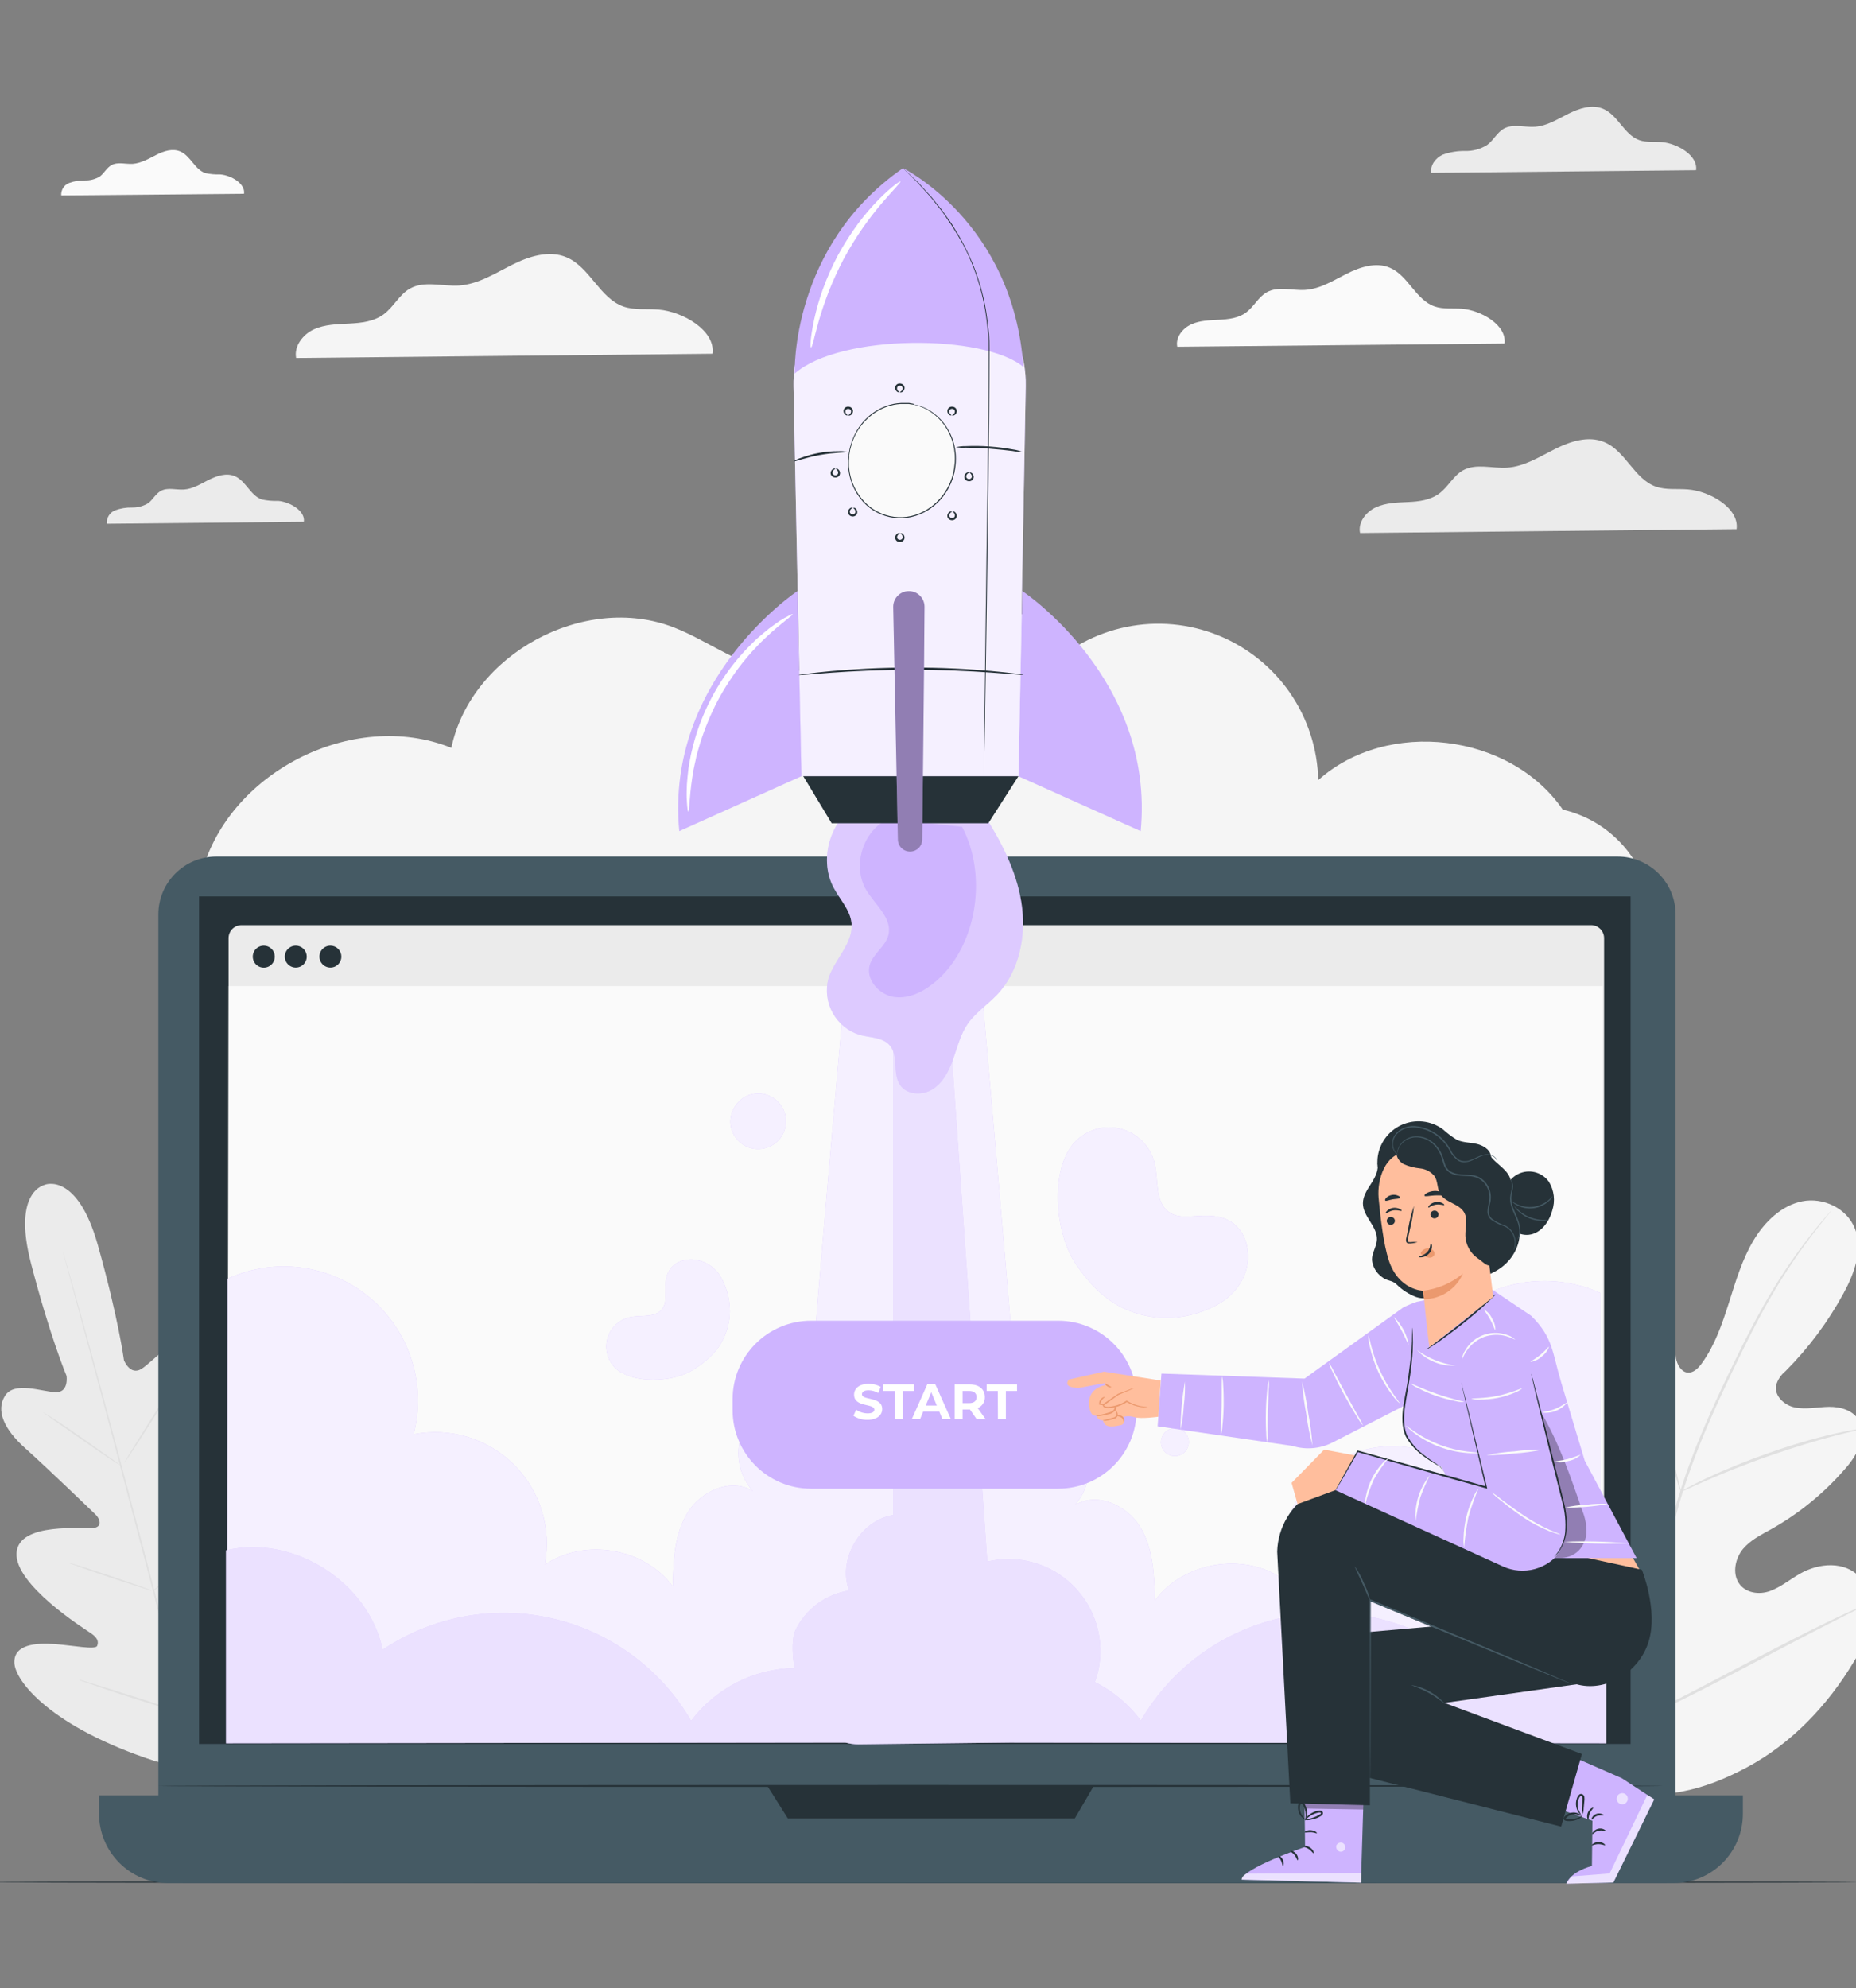
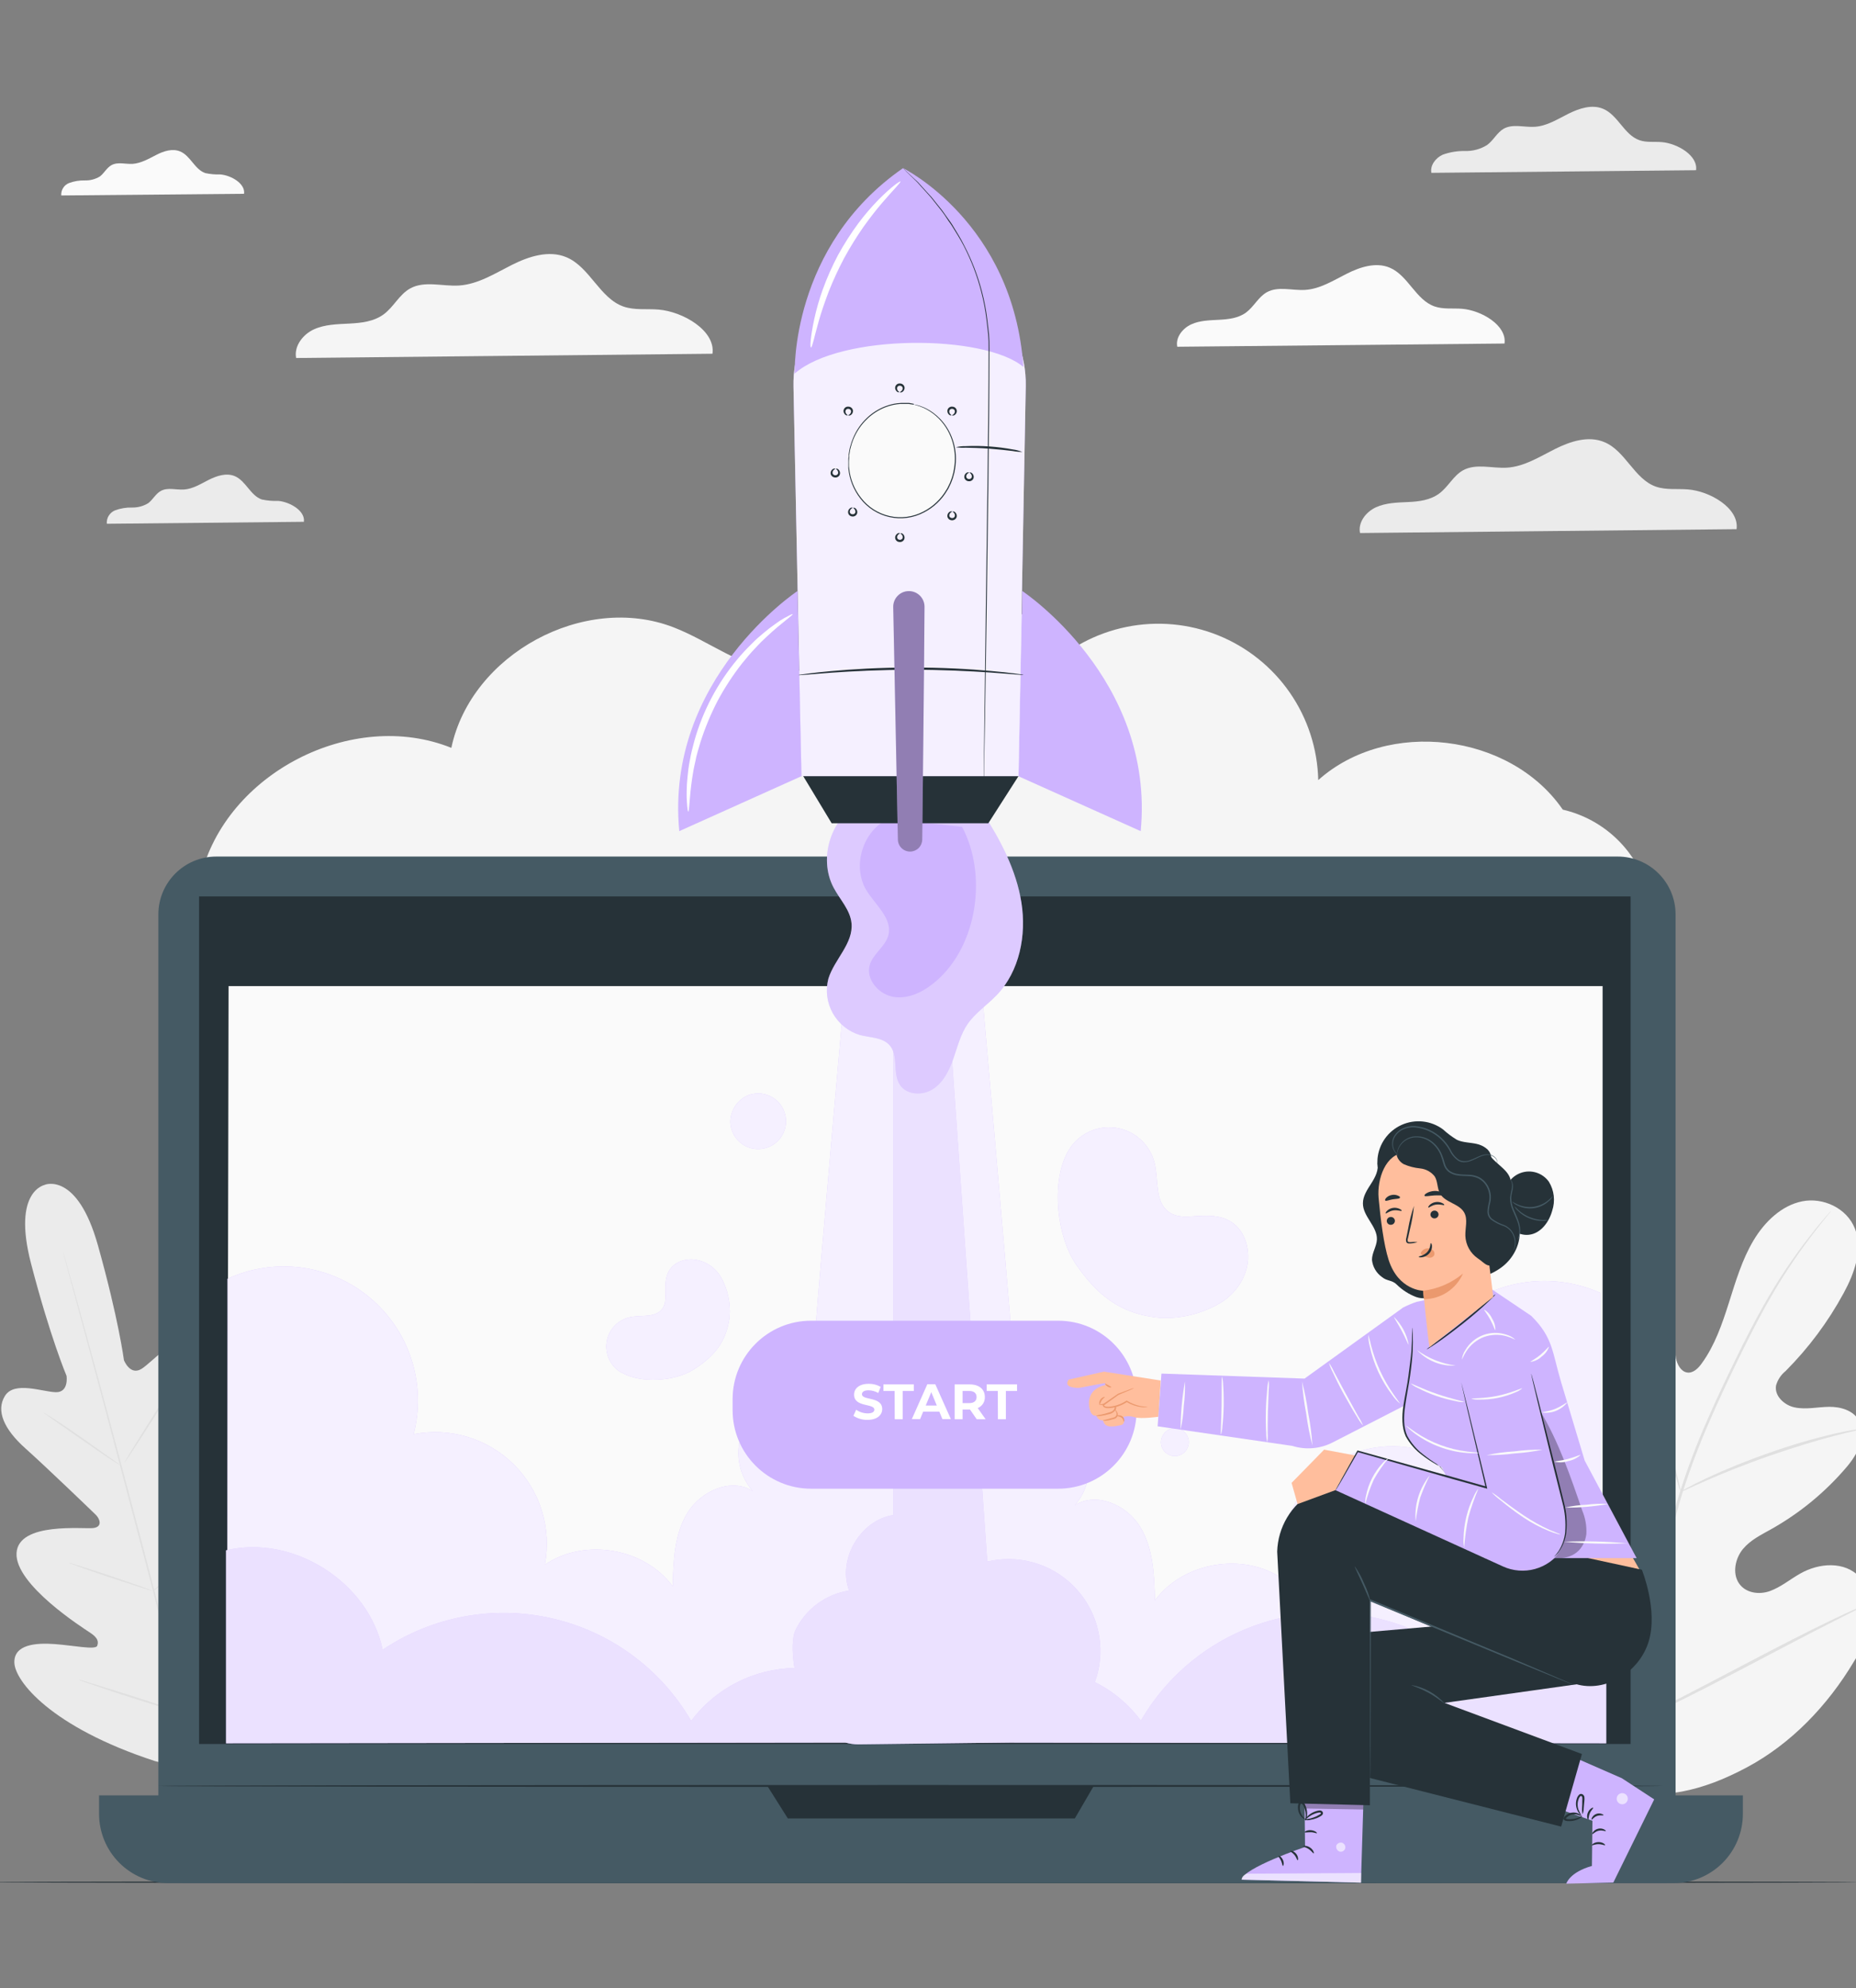
<svg xmlns="http://www.w3.org/2000/svg" width="452" height="484" viewBox="0 0 452 484" fill="none">
  <rect x="0" y="0" width="452" height="484" fill="#808080" stroke="none" />
  <g clip-path="url(#clip0_83_1081)">
    <path d="M380.589 197.115C367.783 178.481 337.91 174.851 321.038 189.923C320.863 182.303 318.458 174.901 314.119 168.635C309.78 162.369 303.699 157.513 296.628 154.668C289.557 151.823 281.807 151.115 274.337 152.631C266.868 154.147 260.007 157.82 254.604 163.196C257.014 154.726 248.128 146.469 239.339 146.014C230.549 145.559 222.408 150.283 214.868 154.823C207.327 159.363 199.138 164.038 190.348 163.448C180.833 162.809 172.924 156.168 164.038 152.732C142.277 144.32 114.738 159.247 109.917 182.072C85.833 172.392 54.935 188.267 48.875 213.522L401.498 217.636C400.24 212.622 397.622 208.053 393.933 204.432C390.244 200.811 385.626 198.279 380.589 197.115Z" fill="#F5F5F5" />
    <path d="M366.402 83.636C367.011 79.203 360.758 75.553 356.054 75.176C353.818 75.002 351.485 75.34 349.365 74.605C344.767 72.998 342.928 67.054 338.446 65.167C335.087 63.744 331.224 65.012 327.972 66.648C324.72 68.284 321.506 70.346 317.866 70.578C314.71 70.781 311.274 69.61 308.515 71.149C306.453 72.301 305.369 74.672 303.472 76.076C301.575 77.48 299.193 77.731 296.88 77.857C294.566 77.983 292.195 78.012 290.104 78.97C288.013 79.929 286.232 82.155 286.706 84.42L366.402 83.636Z" fill="#FAFAFA" />
    <path d="M59.437 47.181C59.776 44.703 56.291 42.67 53.629 42.467C52.404 42.507 51.178 42.397 49.98 42.138C47.415 41.247 46.389 37.927 43.882 36.872C42.013 36.088 39.855 36.785 38.074 37.705C36.292 38.624 34.386 39.728 32.362 39.892C30.591 40.008 28.684 39.35 27.135 40.212C25.983 40.86 25.383 42.148 24.328 42.961C23.221 43.633 21.944 43.969 20.65 43.929C19.357 43.898 18.07 44.108 16.855 44.548C16.247 44.777 15.729 45.197 15.38 45.745C15.031 46.293 14.869 46.94 14.919 47.588L59.437 47.181Z" fill="#FAFAFA" />
    <path d="M422.913 128.832C423.61 123.74 416.427 119.549 411.026 119.152C408.441 118.939 405.77 119.336 403.282 118.484C397.997 116.645 395.886 109.772 390.698 107.633C386.826 106.007 382.402 107.459 378.656 109.337C374.91 111.215 371.222 113.586 367.04 113.857C363.4 114.089 359.461 112.744 356.276 114.515C353.914 115.842 352.675 118.571 350.468 120.178C348.261 121.785 345.541 122.114 342.898 122.23C340.255 122.347 337.497 122.405 335.086 123.508C332.676 124.612 330.672 127.167 331.214 129.771L422.913 128.832Z" fill="#EBEBEB" />
    <path d="M413.048 41.441C413.541 37.85 408.479 34.907 404.675 34.597C402.864 34.452 400.977 34.733 399.263 34.133C395.537 32.836 394.056 28.025 390.426 26.495C387.706 25.353 384.618 26.369 381.956 27.695C379.294 29.022 376.719 30.687 373.776 30.87C371.221 31.035 368.442 30.087 366.206 31.335C364.541 32.303 363.67 34.239 362.131 35.323C360.542 36.305 358.703 36.806 356.836 36.766C354.963 36.725 353.1 37.03 351.338 37.666C349.644 38.44 348.24 40.241 348.589 42.08L413.048 41.441Z" fill="#EBEBEB" />
    <path d="M74.004 127.041C74.372 124.37 70.607 122.201 67.78 121.95C66.425 122.005 65.069 121.888 63.744 121.601C60.975 120.633 59.872 117.061 57.171 115.919C55.148 115.067 52.825 115.832 50.869 116.809C48.914 117.787 46.997 119.036 44.79 119.181C42.854 119.297 40.822 118.6 39.157 119.53C37.908 120.217 37.221 121.649 36.117 122.492C34.925 123.225 33.547 123.598 32.148 123.566C30.757 123.532 29.371 123.759 28.063 124.234C27.413 124.486 26.862 124.942 26.492 125.534C26.122 126.125 25.953 126.82 26.011 127.516L74.004 127.041Z" fill="#EBEBEB" />
    <path d="M173.514 86.124C174.289 80.49 166.332 75.853 160.359 75.369C157.504 75.137 154.551 75.573 151.841 74.634C146.033 72.591 143.652 65.031 137.95 62.63C133.681 60.83 128.764 62.427 124.63 64.508C120.497 66.59 116.402 69.213 111.775 69.513C107.758 69.765 103.393 68.274 99.869 70.239C97.246 71.701 95.881 74.721 93.461 76.512C91.041 78.302 88.011 78.622 85.078 78.777C82.145 78.932 79.115 78.97 76.443 80.19C73.772 81.41 71.565 84.256 72.117 87.16L173.514 86.124Z" fill="#F5F5F5" />
    <path d="M11.115 288.417C11.115 288.417 2.867 289.588 7.562 307.641C12.257 325.694 16.206 334.968 16.206 334.968C16.206 334.968 16.836 339.062 13.535 338.946C10.234 338.83 3.516 336.207 1.231 339.808C-1.053 343.409 0.951 347.949 6.149 352.595C11.347 357.241 22.334 367.822 23.321 368.79C24.309 369.758 25.035 371.694 22.779 372.013C20.524 372.333 4.484 370.426 4.029 378.102C3.574 385.778 20.204 396.339 21.995 397.53C23.786 398.72 24.067 399.65 23.67 400.695C23.273 401.74 17.929 400.608 13.331 400.269C8.733 399.93 3.361 400.347 3.497 404.799C3.632 409.252 12.354 420.471 37.735 428.757L49.748 431.826L58.585 423.056C76.377 403.144 78.294 389.069 76.174 385.149C74.054 381.228 69.185 383.581 65.381 386.175C61.577 388.769 57.521 392.428 56.669 391.731C55.817 391.034 55.585 390.076 56.533 388.15C57.482 386.223 66.523 368.79 62.341 362.333C58.16 355.877 45.14 365.566 43.02 366.457C40.9 367.347 40.552 365.247 40.919 363.94C41.287 362.633 45.488 347.929 47.695 341.308C49.903 334.687 49.419 329.799 45.527 327.756C41.636 325.714 37.28 331.493 34.482 333.254C31.685 335.016 30.184 331.154 30.184 331.154C30.184 331.154 28.887 321.145 23.844 303.179C18.801 285.213 10.921 288.446 10.921 288.446" fill="#EBEBEB" />
    <path d="M49.736 434.807C46.106 421.594 40.056 398.023 34.742 377.773C29.428 357.522 24.617 339.246 21.045 326.014C19.264 319.412 17.821 314.059 16.815 310.351L15.663 306.083L15.372 304.979L15.285 304.592C15.285 304.592 15.334 304.718 15.411 304.969L15.74 306.063C16.021 307.031 16.427 308.473 16.96 310.303C18.015 313.991 19.496 319.334 21.316 325.936C24.946 339.149 29.805 357.445 35.11 377.676C40.414 397.907 46.435 421.507 49.978 434.739" fill="#E0E0E0" />
    <path d="M10.504 343.873C10.777 343.991 11.04 344.134 11.288 344.299C11.791 344.59 12.498 345.035 13.369 345.587C15.102 346.7 17.454 348.287 20.029 350.098L26.592 354.744L28.586 356.148C28.845 356.301 29.085 356.482 29.302 356.69C29.023 356.582 28.756 356.442 28.509 356.273C28.005 355.983 27.299 355.538 26.437 354.976C24.714 353.844 22.372 352.217 19.806 350.417L13.195 345.809L11.259 344.425C10.981 344.281 10.726 344.094 10.504 343.873Z" fill="#E0E0E0" />
    <path d="M30.299 356.099C30.202 356.041 33.281 351.037 37.162 344.919C41.044 338.801 44.267 333.893 44.355 334C44.442 334.106 41.373 339.053 37.491 345.17C33.61 351.288 30.386 356.157 30.299 356.099Z" fill="#E0E0E0" />
    <path d="M37.047 387.52C37.242 387.283 37.462 387.069 37.705 386.882L39.573 385.246C41.142 383.852 43.31 381.925 45.623 379.709C47.937 377.492 49.97 375.42 51.431 373.901L53.164 372.11C53.36 371.873 53.584 371.662 53.832 371.481C53.67 371.741 53.482 371.984 53.271 372.207C52.893 372.662 52.303 373.301 51.635 374.085C50.231 375.653 48.227 377.763 45.894 379.98C43.562 382.196 41.383 384.103 39.757 385.439C38.944 386.107 38.276 386.64 37.821 386.988C37.587 387.198 37.327 387.377 37.047 387.52Z" fill="#E0E0E0" />
    <path d="M16.711 380.464C16.992 380.495 17.268 380.56 17.534 380.657L19.731 381.335C21.58 381.916 24.136 382.748 26.943 383.687C29.75 384.626 32.286 385.507 34.125 386.156L36.284 386.949C36.555 387.03 36.815 387.143 37.058 387.288C36.778 387.25 36.502 387.181 36.236 387.085L34.038 386.417C32.18 385.827 29.634 384.994 26.817 384.055C24 383.116 21.474 382.245 19.644 381.587L17.485 380.803C17.216 380.717 16.956 380.604 16.711 380.464Z" fill="#E0E0E0" />
    <path d="M19.141 408.913C19.499 408.97 19.852 409.057 20.196 409.175L23.013 410.027C25.394 410.762 28.666 411.808 32.286 412.931C35.906 414.053 39.159 415.186 41.511 415.989L44.299 416.957C44.633 417.063 44.957 417.199 45.267 417.364C44.907 417.313 44.554 417.226 44.212 417.103L41.434 416.28C39.052 415.544 35.781 414.499 32.16 413.376C28.54 412.253 25.287 411.12 22.935 410.317L20.147 409.349C19.797 409.242 19.459 409.096 19.141 408.913Z" fill="#E0E0E0" />
    <path d="M44.734 417.035C44.978 416.732 45.251 416.453 45.547 416.202L47.842 414.034C49.778 412.195 52.43 409.659 55.295 406.764C58.16 403.87 60.677 401.198 62.487 399.243L64.636 396.92C64.886 396.625 65.162 396.353 65.459 396.107C65.248 396.428 65.011 396.732 64.753 397.017C64.278 397.597 63.572 398.42 62.691 399.417C60.929 401.421 58.432 404.131 55.566 407.026C52.701 409.92 49.981 412.408 48.045 414.237C47.077 415.118 46.235 415.835 45.664 416.319C45.373 416.582 45.063 416.821 44.734 417.035Z" fill="#E0E0E0" />
    <path d="M392.796 435.785C372.729 424.682 365.189 399.969 362.856 377.153C362.469 373.339 361.539 369.409 362.778 365.837C364.017 362.265 367.618 359.458 371.035 360.62C373.852 361.588 375.44 364.695 377.279 367.202C379.674 370.499 382.958 373.048 386.746 374.549C389.176 375.517 392.07 375.876 394.122 374.259C396.939 372.023 396.687 367.483 396.165 363.688L393.203 342.615C392.67 338.84 392.138 334.987 392.757 331.26C393.377 327.534 395.352 323.865 398.565 322.403C401.779 320.941 406.222 322.403 407.423 326.024C407.767 327.568 408.013 329.133 408.158 330.709C408.468 332.257 409.378 333.893 410.83 334.145C412.282 334.397 413.569 333.177 414.47 331.88C417.606 327.563 419.416 322.316 421.062 317.118C422.707 311.92 424.285 306.615 427.034 302.007C429.783 297.4 433.907 293.47 438.912 292.473C443.916 291.476 449.763 294.06 451.747 299.152C453.732 304.244 451.573 310.09 448.988 314.833C445.209 321.803 440.446 328.193 434.846 333.806C433.72 334.711 432.908 335.947 432.523 337.339C432.097 339.953 434.662 342.179 437.101 342.654C439.851 343.225 442.667 342.538 445.465 342.509C448.262 342.48 451.418 343.36 452.831 346.003C454.767 349.652 452.328 354.115 449.714 357.174C444.541 363.256 438.331 368.372 431.371 372.284C428.912 373.659 426.299 374.927 424.469 377.124C422.639 379.322 421.826 382.932 423.453 385.41C425.079 387.888 428.438 388.314 431.08 387.346C433.723 386.378 435.92 384.52 438.399 383.116C442.977 380.493 449.289 379.99 452.996 384.036C455.435 386.698 456.171 390.812 455.61 394.432C454.908 398.018 453.517 401.433 451.515 404.49C445.058 415.312 436.162 424.537 425.476 430.258C414.789 435.979 404.519 438.544 392.757 435.708" fill="#F5F5F5" />
    <path d="M396.367 420.791C398.22 407.951 400.773 395.222 404.014 382.661C404.857 379.331 405.689 376.03 406.502 372.787C407.315 369.545 408.138 366.331 409.125 363.243C411.012 357.338 413.213 351.538 415.717 345.867C418.07 340.456 420.49 335.413 422.784 330.718C425.078 326.023 427.304 321.687 429.492 317.834C432.901 311.761 436.785 305.967 441.108 300.507C442.618 298.571 443.838 297.138 444.68 296.17L445.648 295.076C445.753 294.947 445.87 294.827 445.997 294.718C445.91 294.861 445.813 294.997 445.706 295.125L444.787 296.267C443.983 297.235 442.792 298.745 441.311 300.691C437.091 306.209 433.286 312.033 429.928 318.115C427.769 321.987 425.581 326.314 423.297 331.009C421.012 335.703 418.592 340.776 416.269 346.158C413.787 351.811 411.606 357.592 409.735 363.475C408.767 366.554 407.954 369.738 407.131 372.981C406.309 376.224 405.486 379.525 404.644 382.855C401.413 395.388 398.847 408.083 396.958 420.887" fill="#E0E0E0" />
    <path d="M409.311 363.195C409.068 362.697 408.88 362.175 408.75 361.636C408.421 360.62 407.995 359.129 407.491 357.28C406.523 353.592 405.265 348.452 403.939 342.76C402.613 337.068 401.316 331.977 400.26 328.318C399.738 326.488 399.292 325.007 398.992 323.991C398.801 323.469 398.659 322.931 398.566 322.384C398.846 322.862 399.067 323.372 399.225 323.904C399.612 324.872 400.125 326.353 400.696 328.172C401.867 331.812 403.242 336.884 404.568 342.605C405.894 348.326 407.046 353.253 407.937 357.125C408.353 358.877 408.711 360.349 408.992 361.53C409.15 362.074 409.257 362.631 409.311 363.195Z" fill="#E0E0E0" />
    <path d="M453.453 347.871C452.878 348.092 452.281 348.254 451.672 348.355C450.52 348.626 448.855 349.013 446.832 349.555C442.747 350.611 437.152 352.276 431.044 354.395C424.936 356.515 419.515 358.722 415.624 360.436C413.688 361.268 412.12 361.994 411.036 362.488C410.49 362.773 409.92 363.01 409.332 363.195C409.827 362.815 410.363 362.49 410.929 362.227C411.975 361.655 413.514 360.862 415.44 359.961C420.463 357.618 425.604 355.534 430.841 353.718C436.046 351.871 441.349 350.313 446.726 349.052C448.788 348.578 450.472 348.268 451.643 348.084C452.238 347.952 452.844 347.881 453.453 347.871Z" fill="#E0E0E0" />
    <path d="M396.805 419.813C396.805 419.813 396.65 419.639 396.408 419.271L395.44 417.616C394.569 416.183 393.349 414.073 391.887 411.449C388.983 406.193 385.111 398.798 380.968 390.589C376.825 382.38 373.05 374.946 370.223 369.632L366.855 363.359L365.945 361.636C365.822 361.444 365.727 361.236 365.664 361.017C365.82 361.182 365.953 361.368 366.061 361.568L367.029 363.214C367.9 364.647 369.12 366.757 370.582 369.39C373.486 374.646 377.358 382.032 381.501 390.25C385.644 398.469 389.419 405.883 392.245 411.198L395.614 417.48L396.524 419.184C396.644 419.381 396.738 419.592 396.805 419.813Z" fill="#E0E0E0" />
    <path d="M454.286 390.734C454.116 390.876 453.927 390.994 453.725 391.083L452.06 391.944L445.894 395.071C440.695 397.713 433.561 401.45 425.682 405.593C417.802 409.736 410.629 413.405 405.354 415.931C402.731 417.199 400.601 418.196 399.11 418.835L397.397 419.581C397 419.745 396.787 419.823 396.777 419.794C396.949 419.657 397.138 419.543 397.339 419.455L399.004 418.584L405.16 415.457C410.349 412.814 417.493 409.078 425.372 404.935C433.252 400.792 440.424 397.123 445.7 394.596C448.323 393.338 450.463 392.331 451.953 391.692L453.667 390.947C453.862 390.847 454.071 390.775 454.286 390.734Z" fill="#E0E0E0" />
    <path d="M453.373 458.242C453.373 458.388 351.201 458.504 225.196 458.504C99.192 458.504 -3 458.388 -3 458.242C-3 458.097 99.153 457.991 225.196 457.991C351.24 457.991 453.373 458.107 453.373 458.242Z" fill="#263238" />
    <path d="M393.958 208.537H52.67C44.881 208.537 38.566 214.852 38.566 222.641V438.776C38.566 446.565 44.881 452.88 52.67 452.88H393.958C401.747 452.88 408.062 446.565 408.062 438.776V222.641C408.062 214.852 401.747 208.537 393.958 208.537Z" fill="#455A64" />
    <path d="M24.125 437.101H424.451V441.612C424.451 446.084 422.674 450.373 419.512 453.536C416.35 456.698 412.061 458.475 407.589 458.475H40.988C36.515 458.475 32.226 456.698 29.064 453.536C25.902 450.373 24.125 446.084 24.125 441.612V437.101Z" fill="#455A64" />
    <path d="M397.106 218.246H48.48V424.595H397.106V218.246Z" fill="#263238" />
    <path d="M186.883 434.817L191.858 442.716H261.758L266.365 434.817H186.883Z" fill="#263238" />
-     <path d="M387.485 225.235H58.829C57.081 225.235 55.664 226.652 55.664 228.4V420.771C55.664 422.519 57.081 423.936 58.829 423.936H387.485C389.233 423.936 390.65 422.519 390.65 420.771V228.4C390.65 226.652 389.233 225.235 387.485 225.235Z" fill="#EBEBEB" />
    <path d="M390.291 424.227H55.305L55.663 240.084H390.291V424.227Z" fill="#FAFAFA" />
    <path d="M83.132 232.911C83.13 233.439 82.972 233.955 82.677 234.393C82.383 234.831 81.965 235.172 81.476 235.373C80.988 235.573 80.451 235.625 79.934 235.521C79.416 235.417 78.941 235.161 78.568 234.787C78.195 234.413 77.942 233.937 77.84 233.419C77.737 232.901 77.791 232.365 77.993 231.877C78.196 231.389 78.538 230.973 78.977 230.68C79.417 230.386 79.933 230.23 80.461 230.23C80.812 230.23 81.161 230.299 81.485 230.434C81.81 230.569 82.105 230.767 82.353 231.016C82.602 231.265 82.798 231.561 82.932 231.886C83.066 232.211 83.134 232.56 83.132 232.911Z" fill="#263238" />
    <path d="M66.921 232.911C66.921 233.442 66.764 233.961 66.469 234.402C66.174 234.843 65.754 235.187 65.264 235.39C64.773 235.592 64.234 235.645 63.713 235.54C63.193 235.436 62.715 235.18 62.34 234.804C61.966 234.428 61.711 233.949 61.609 233.429C61.507 232.908 61.561 232.368 61.766 231.879C61.97 231.389 62.315 230.971 62.757 230.677C63.2 230.384 63.719 230.228 64.25 230.23C64.601 230.23 64.95 230.299 65.274 230.434C65.599 230.569 65.894 230.767 66.142 231.016C66.39 231.265 66.587 231.561 66.721 231.886C66.854 232.211 66.923 232.56 66.921 232.911Z" fill="#263238" />
    <path d="M74.703 232.911C74.701 233.439 74.543 233.955 74.248 234.393C73.953 234.831 73.535 235.172 73.047 235.373C72.558 235.573 72.022 235.625 71.504 235.521C70.986 235.417 70.511 235.161 70.138 234.787C69.766 234.413 69.512 233.937 69.41 233.419C69.308 232.901 69.361 232.365 69.564 231.877C69.766 231.389 70.109 230.973 70.548 230.68C70.987 230.386 71.503 230.23 72.031 230.23C72.383 230.23 72.731 230.299 73.056 230.434C73.38 230.569 73.675 230.767 73.924 231.016C74.172 231.265 74.368 231.561 74.502 231.886C74.636 232.211 74.704 232.56 74.703 232.911Z" fill="#263238" />
    <path d="M404.887 434.817C404.887 434.943 322.878 435.049 221.731 435.049C120.585 435.049 38.566 434.943 38.566 434.817C38.566 434.691 120.556 434.575 221.731 434.575C322.907 434.575 404.887 434.672 404.887 434.817Z" fill="#263238" />
    <path d="M355.008 319.364C350.34 323.388 346.876 328.624 344.996 334.493C343.117 340.363 342.897 346.637 344.36 352.624C339.995 351.763 335.485 351.987 331.227 353.276C326.968 354.566 323.092 356.881 319.937 360.019C316.783 363.157 314.448 367.022 313.136 371.273C311.825 375.525 311.578 380.034 312.416 384.403C302.823 377.802 288.158 380.27 281.256 389.66C281.111 383.465 280.869 376.931 277.617 371.655C274.364 366.379 266.969 363.127 261.751 366.476C263.729 364.223 264.93 361.394 265.178 358.407C265.426 355.419 264.707 352.431 263.128 349.883C261.55 347.334 259.194 345.361 256.408 344.253C253.623 343.144 250.555 342.961 247.657 343.728C247.512 336.294 242.817 283.654 238.945 239.242H205.878C202.006 282.88 197.582 333.003 197.437 340.253C194.532 339.469 191.451 339.644 188.652 340.751C185.854 341.858 183.488 343.839 181.905 346.399C180.323 348.959 179.609 351.961 179.87 354.959C180.131 357.957 181.352 360.791 183.353 363.04C178.135 359.69 170.769 362.953 167.487 368.219C164.206 373.484 163.983 380.028 163.838 386.223C156.936 376.843 142.281 374.365 132.678 380.967C133.517 376.597 133.269 372.089 131.958 367.837C130.647 363.585 128.311 359.721 125.157 356.583C122.003 353.445 118.126 351.129 113.868 349.84C109.609 348.55 105.099 348.326 100.734 349.188C102.285 343.201 102.105 336.897 100.214 331.008C98.324 325.12 94.801 319.889 90.055 315.923C85.309 311.958 79.535 309.421 73.404 308.608C67.273 307.795 61.038 308.738 55.422 311.329V424.13H389.672V314.746C384.031 312.24 377.807 311.345 371.688 312.16C365.57 312.975 359.796 315.468 355.008 319.364Z" fill="#CEB4FF" />
    <g opacity="0.8">
      <path d="M355.008 319.364C350.34 323.388 346.876 328.624 344.996 334.493C343.117 340.363 342.897 346.637 344.36 352.624C339.995 351.763 335.485 351.987 331.227 353.276C326.968 354.566 323.092 356.881 319.937 360.019C316.783 363.157 314.448 367.022 313.136 371.273C311.825 375.525 311.578 380.034 312.416 384.403C302.823 377.802 288.158 380.27 281.256 389.66C281.111 383.465 280.869 376.931 277.617 371.655C274.364 366.379 266.969 363.127 261.751 366.476C263.729 364.223 264.93 361.394 265.178 358.407C265.426 355.419 264.707 352.431 263.128 349.883C261.55 347.334 259.194 345.361 256.408 344.253C253.623 343.144 250.555 342.961 247.657 343.728C247.512 336.294 242.817 283.654 238.945 239.242H205.878C202.006 282.88 197.582 333.003 197.437 340.253C194.532 339.469 191.451 339.644 188.652 340.751C185.854 341.858 183.488 343.839 181.905 346.399C180.323 348.959 179.609 351.961 179.87 354.959C180.131 357.957 181.352 360.791 183.353 363.04C178.135 359.69 170.769 362.953 167.487 368.219C164.206 373.484 163.983 380.028 163.838 386.223C156.936 376.843 142.281 374.365 132.678 380.967C133.517 376.597 133.269 372.089 131.958 367.837C130.647 363.585 128.311 359.721 125.157 356.583C122.003 353.445 118.126 351.129 113.868 349.84C109.609 348.55 105.099 348.326 100.734 349.188C102.285 343.201 102.105 336.897 100.214 331.008C98.324 325.12 94.801 319.889 90.055 315.923C85.309 311.958 79.535 309.421 73.404 308.608C67.273 307.795 61.038 308.738 55.422 311.329V424.13H389.672V314.746C384.031 312.24 377.807 311.345 371.688 312.16C365.57 312.975 359.796 315.468 355.008 319.364Z" fill="white" />
    </g>
    <path d="M352.962 401.605C346.964 397.575 340.202 394.82 333.096 393.508C325.99 392.196 318.69 392.356 311.649 393.979C304.607 395.601 297.973 398.651 292.157 402.94C286.341 407.228 281.467 412.665 277.836 418.913C274.896 414.94 271.054 411.721 266.627 409.523C266.94 408.688 267.202 407.835 267.411 406.968C268.267 403.259 268.163 399.393 267.108 395.736C266.053 392.079 264.081 388.752 261.381 386.07C258.68 383.388 255.34 381.439 251.675 380.409C248.011 379.379 244.145 379.301 240.442 380.183L230.549 239.242H217.578V368.848C209.544 370.077 203.939 379.593 206.775 387.24C203.976 387.675 201.325 388.784 199.048 390.47C196.772 392.156 194.939 394.369 193.707 396.92C192.933 398.585 192.817 402.108 193.484 406.096C188.587 406.186 183.775 407.391 179.414 409.62C175.052 411.849 171.257 415.044 168.316 418.961C164.686 412.713 159.811 407.277 153.996 402.988C148.18 398.699 141.546 395.649 134.504 394.027C127.462 392.405 120.162 392.245 113.056 393.556C105.95 394.868 99.189 397.624 93.19 401.653C89.792 385.197 71.391 373.504 55.051 377.453V424.43L205.856 424.237C206.891 424.532 207.963 424.682 209.04 424.682L245.902 424.246L391.169 424.43V377.366C374.791 373.455 356.389 385.149 352.962 401.605Z" fill="#CEB4FF" />
    <g opacity="0.6">
      <path d="M352.962 401.605C346.964 397.575 340.202 394.82 333.096 393.508C325.99 392.196 318.69 392.356 311.649 393.979C304.607 395.601 297.973 398.651 292.157 402.94C286.341 407.228 281.467 412.665 277.836 418.913C274.896 414.94 271.054 411.721 266.627 409.523C266.94 408.688 267.202 407.835 267.411 406.968C268.267 403.259 268.163 399.393 267.108 395.736C266.053 392.079 264.081 388.752 261.381 386.07C258.68 383.388 255.34 381.439 251.675 380.409C248.011 379.379 244.145 379.301 240.442 380.183L230.549 239.242H217.578V368.848C209.544 370.077 203.939 379.593 206.775 387.24C203.976 387.675 201.325 388.784 199.048 390.47C196.772 392.156 194.939 394.369 193.707 396.92C192.933 398.585 192.817 402.108 193.484 406.096C188.587 406.186 183.775 407.391 179.414 409.62C175.052 411.849 171.257 415.044 168.316 418.961C164.686 412.713 159.811 407.277 153.996 402.988C148.18 398.699 141.546 395.649 134.504 394.027C127.462 392.405 120.162 392.245 113.056 393.556C105.95 394.868 99.189 397.624 93.19 401.653C89.792 385.197 71.391 373.504 55.051 377.453V424.43L205.856 424.237C206.891 424.532 207.963 424.682 209.04 424.682L245.902 424.246L391.169 424.43V377.366C374.791 373.455 356.389 385.149 352.962 401.605Z" fill="white" />
    </g>
    <path d="M209.945 195.121C202.511 198.654 199.142 208.837 203.014 216.107C204.543 219.011 207.041 221.499 207.37 224.732C207.873 229.688 203.188 233.56 201.736 238.284C201 241.115 201.386 244.122 202.815 246.674C204.244 249.227 206.604 251.129 209.403 251.981C211.949 252.649 214.998 252.533 216.702 254.537C218.88 257.092 217.302 261.313 219.17 264.13C220.845 266.656 224.765 266.782 227.291 265.098C229.818 263.413 231.212 260.5 232.209 257.634C233.206 254.769 233.951 251.759 235.674 249.261C237.61 246.522 240.466 244.644 242.77 242.233C248.307 236.425 250.001 227.713 248.752 219.766C247.503 211.819 243.66 204.549 239.314 197.802" fill="#CEB4FF" />
    <g opacity="0.3">
      <path d="M209.945 195.121C202.511 198.654 199.142 208.837 203.014 216.107C204.543 219.011 207.041 221.499 207.37 224.732C207.873 229.688 203.188 233.56 201.736 238.284C201 241.115 201.386 244.122 202.815 246.674C204.244 249.227 206.604 251.129 209.403 251.981C211.949 252.649 214.998 252.533 216.702 254.537C218.88 257.092 217.302 261.313 219.17 264.13C220.845 266.656 224.765 266.782 227.291 265.098C229.818 263.413 231.212 260.5 232.209 257.634C233.206 254.769 233.951 251.759 235.674 249.261C237.61 246.522 240.466 244.644 242.77 242.233C248.307 236.425 250.001 227.713 248.752 219.766C247.503 211.819 243.66 204.549 239.314 197.802" fill="white" />
    </g>
    <path d="M216.479 199.302C210.177 202.081 207.418 210.822 210.981 216.726C213.159 220.327 217.379 223.58 216.353 227.655C215.656 230.424 212.694 232.118 211.842 234.838C210.71 238.458 214.136 242.301 217.912 242.756C221.687 243.211 225.326 241.198 228.182 238.69C238.065 229.978 240.476 212.942 234.309 201.316" fill="#CEB4FF" />
    <path d="M248.963 143.894C248.963 143.894 281.333 165.306 277.799 202.352L248.043 188.993L248.963 143.894Z" fill="#CEB4FF" />
    <path d="M195.184 188.248L202.54 200.435H240.689L248.046 188.945L195.184 188.248Z" fill="#263238" />
    <path d="M219.632 65.283C212.373 65.769 205.58 69.034 200.666 74.399C195.752 79.764 193.094 86.817 193.244 94.091L195.18 188.955H248.043L249.805 94.042C249.879 90.124 249.138 86.233 247.63 82.615C246.121 78.998 243.877 75.734 241.04 73.03C238.203 70.326 234.835 68.241 231.15 66.907C227.465 65.574 223.542 65.021 219.632 65.283Z" fill="#CEB4FF" />
    <g opacity="0.8">
      <path d="M219.632 65.283C212.373 65.769 205.58 69.034 200.666 74.399C195.752 79.764 193.094 86.817 193.244 94.091L195.18 188.955H248.043L249.805 94.042C249.879 90.124 249.138 86.233 247.63 82.615C246.121 78.998 243.877 75.734 241.04 73.03C238.203 70.326 234.835 68.241 231.15 66.907C227.465 65.574 223.542 65.021 219.632 65.283Z" fill="white" />
    </g>
    <path d="M194.216 143.894C194.216 143.894 161.885 165.306 165.428 202.352L195.184 188.974L194.216 143.894Z" fill="#CEB4FF" />
    <path d="M193.538 90.945C204.718 81.158 239.808 81.371 249.227 89.338C246.807 54.122 219.916 40.938 219.916 40.938C192.405 59.988 193.538 90.945 193.538 90.945Z" fill="#CEB4FF" />
    <path d="M219.914 40.947L220.234 41.238C220.437 41.431 220.747 41.712 221.134 42.09L222.605 43.484L223.573 44.374L224.541 45.458C225.238 46.223 226.032 47.065 226.874 48.014L229.449 51.228C229.884 51.818 230.32 52.457 230.775 53.096C231.23 53.735 231.743 54.393 232.15 55.119C233.011 56.552 233.969 58.023 234.792 59.717C236.681 63.318 238.145 67.124 239.158 71.062C239.729 73.251 240.152 75.476 240.426 77.722C240.591 78.883 240.678 80.064 240.842 81.236C240.947 82.452 240.989 83.674 240.968 84.895C240.968 94.72 240.842 105.523 240.716 116.839C240.445 139.529 240.126 160.06 239.884 174.919C239.758 182.343 239.652 188.355 239.574 192.517C239.574 194.588 239.497 196.205 239.477 197.357C239.477 197.899 239.477 198.325 239.477 198.596C239.477 198.867 239.477 199.022 239.477 199.022C239.477 199.022 239.477 198.877 239.477 198.596C239.477 198.315 239.477 197.899 239.477 197.357C239.477 196.253 239.477 194.637 239.526 192.517C239.574 188.355 239.652 182.343 239.739 174.919C239.932 160.041 240.194 139.509 240.494 116.839C240.62 105.494 240.765 94.691 240.765 84.895C240.791 83.686 240.749 82.478 240.639 81.274C240.484 80.084 240.397 78.912 240.242 77.761C239.972 75.521 239.551 73.303 238.984 71.12C237.984 67.199 236.539 63.406 234.676 59.814C233.805 58.12 232.847 56.648 231.966 55.216C231.54 54.49 230.998 53.851 230.601 53.193C230.204 52.535 229.73 51.915 229.294 51.325L226.738 48.101C225.906 47.133 225.122 46.31 224.425 45.536L223.457 44.442L222.537 43.542L221.085 42.129L220.204 41.257L219.914 40.947Z" fill="#263238" />
    <path d="M232.279 114.933C233.941 107.405 229.618 100.051 222.622 98.507C215.627 96.962 208.609 101.813 206.947 109.34C205.285 116.868 209.608 124.223 216.604 125.767C223.599 127.312 230.617 122.461 232.279 114.933Z" fill="#FAFAFA" />
    <path d="M222.616 98.505C222.542 98.516 222.467 98.516 222.394 98.505L221.764 98.418L221.3 98.34H220.729H220.07C219.828 98.34 219.577 98.34 219.315 98.34C218.727 98.377 218.141 98.454 217.563 98.573C216.876 98.718 216.202 98.922 215.55 99.182C213.956 99.818 212.498 100.751 211.252 101.932C209.742 103.356 208.563 105.094 207.796 107.023C207.583 107.549 207.405 108.09 207.264 108.64C207.196 108.92 207.109 109.201 207.041 109.482L206.896 110.353L206.818 110.798V111.244C206.818 111.544 206.77 111.854 206.751 112.154C206.731 112.454 206.751 112.763 206.751 113.073V113.538L206.799 114.012C207.054 116.642 208.063 119.143 209.703 121.214C211.431 123.465 213.897 125.035 216.668 125.648C219.438 126.26 222.337 125.876 224.852 124.563C227.201 123.36 229.156 121.509 230.486 119.23L230.728 118.833L230.931 118.407L231.338 117.584L231.657 116.732L231.812 116.306L231.938 115.871L232.17 115.019C232.238 114.738 232.267 114.448 232.325 114.167C232.423 113.607 232.487 113.041 232.519 112.473C232.648 110.4 232.317 108.324 231.551 106.394C230.665 104.135 229.174 102.162 227.243 100.692C226.768 100.338 226.27 100.015 225.753 99.725C225.511 99.608 225.298 99.473 225.085 99.376L224.475 99.124L223.942 98.911L223.497 98.776L222.878 98.592C222.807 98.574 222.739 98.548 222.674 98.514H222.887L223.507 98.669L223.971 98.795L224.504 98.999L225.123 99.24L225.801 99.579C226.331 99.868 226.842 100.192 227.33 100.547C227.896 100.975 228.43 101.445 228.928 101.951C230.132 103.2 231.085 104.669 231.735 106.278C232.535 108.23 232.889 110.337 232.77 112.444C232.747 113.022 232.686 113.597 232.587 114.167C232.529 114.457 232.499 114.748 232.432 115.038C232.364 115.329 232.277 115.619 232.19 115.909L232.074 116.345L231.919 116.771L231.59 117.642L231.183 118.484L230.98 118.92L230.728 119.326C229.384 121.656 227.394 123.546 224.997 124.767C222.428 126.115 219.464 126.512 216.629 125.887C213.795 125.262 211.273 123.654 209.509 121.35C207.853 119.228 206.844 116.674 206.605 113.993V113.518V113.044C206.605 112.734 206.605 112.415 206.605 112.076C206.605 111.737 206.605 111.457 206.683 111.108V110.653L206.751 110.198C206.809 109.908 206.857 109.608 206.906 109.317C206.954 109.027 207.06 108.746 207.138 108.456C207.281 107.898 207.465 107.351 207.69 106.82C208.469 104.859 209.676 103.096 211.223 101.66C212.492 100.475 213.978 99.545 215.598 98.921C216.261 98.664 216.944 98.463 217.641 98.321C218.226 98.209 218.817 98.138 219.412 98.108C219.683 98.108 219.935 98.108 220.177 98.108H220.845H221.416L221.881 98.195L222.51 98.311L222.616 98.505Z" fill="#263238" />
-     <path d="M206.237 110.043C206.237 110.208 203.255 110.131 199.664 110.779C196.073 111.428 193.304 112.512 193.246 112.357C193.779 111.969 194.375 111.678 195.008 111.495C197.972 110.383 201.115 109.825 204.281 109.85C204.939 109.808 205.6 109.873 206.237 110.043Z" fill="#263238" />
    <path d="M248.972 110.024C248.173 110.029 247.375 109.955 246.591 109.801C245.139 109.627 243.125 109.395 240.899 109.23C238.673 109.066 236.65 109.027 235.178 108.998C234.383 109.04 233.585 109.005 232.797 108.891C233.571 108.69 234.369 108.599 235.168 108.62C237.104 108.532 239.044 108.558 240.976 108.698C242.892 108.831 244.799 109.073 246.688 109.424C247.471 109.528 248.238 109.73 248.972 110.024Z" fill="#263238" />
    <path d="M249.265 164.309C249.079 164.335 248.89 164.335 248.704 164.309L247.106 164.184L241.231 163.738C236.274 163.39 229.411 163.051 221.871 163.061C214.33 163.07 207.428 163.419 202.462 163.777L196.596 164.242L194.999 164.358C194.813 164.385 194.624 164.385 194.438 164.358C194.615 164.295 194.801 164.256 194.989 164.242L196.577 164.019C197.951 163.835 199.955 163.612 202.385 163.39C207.341 162.925 214.223 162.519 221.822 162.509C229.421 162.499 236.342 162.896 241.25 163.351C243.738 163.574 245.732 163.787 247.116 163.971L248.704 164.184C248.896 164.2 249.084 164.242 249.265 164.309Z" fill="#263238" />
    <path d="M207.641 123.644C207.641 123.721 207.312 123.75 207.089 124.128C207.025 124.225 206.982 124.335 206.963 124.45C206.945 124.565 206.952 124.683 206.983 124.796C207.032 124.915 207.115 125.017 207.222 125.089C207.329 125.161 207.454 125.201 207.583 125.202C207.713 125.222 207.845 125.203 207.964 125.148C208.082 125.093 208.182 125.004 208.251 124.892C208.299 124.786 208.324 124.67 208.324 124.554C208.324 124.437 208.299 124.321 208.251 124.215C208.086 123.808 207.767 123.731 207.786 123.653C207.806 123.576 208.232 123.508 208.59 124.031C208.691 124.187 208.754 124.365 208.774 124.549C208.795 124.734 208.771 124.921 208.706 125.096C208.608 125.313 208.444 125.493 208.237 125.609C208.029 125.726 207.79 125.773 207.554 125.744C207.351 125.733 207.154 125.665 206.987 125.548C206.821 125.431 206.691 125.269 206.612 125.081C206.533 124.893 206.509 124.686 206.542 124.485C206.575 124.284 206.664 124.096 206.799 123.944C207.225 123.431 207.68 123.576 207.641 123.644Z" fill="#263238" />
    <path d="M219.16 129.848C219.16 129.936 218.831 129.965 218.608 130.342C218.545 130.438 218.503 130.547 218.485 130.66C218.467 130.773 218.472 130.889 218.502 131C218.548 131.122 218.63 131.227 218.737 131.301C218.844 131.375 218.971 131.416 219.102 131.417C219.232 131.434 219.365 131.413 219.483 131.356C219.602 131.299 219.701 131.209 219.77 131.097C219.815 130.992 219.839 130.878 219.839 130.763C219.839 130.648 219.815 130.535 219.77 130.429C219.595 130.023 219.276 129.945 219.295 129.868C219.315 129.79 219.741 129.723 220.099 130.245C220.2 130.4 220.263 130.576 220.283 130.759C220.303 130.942 220.28 131.128 220.215 131.3C220.118 131.518 219.954 131.7 219.747 131.818C219.539 131.936 219.3 131.986 219.063 131.959C218.85 131.956 218.642 131.891 218.466 131.771C218.29 131.651 218.153 131.482 218.073 131.285C217.992 131.087 217.971 130.871 218.013 130.662C218.055 130.453 218.158 130.261 218.308 130.11C218.744 129.645 219.198 129.752 219.16 129.848Z" fill="#263238" />
    <path d="M231.869 124.553C231.869 124.641 231.549 124.67 231.317 125.047C231.254 125.143 231.212 125.252 231.194 125.365C231.176 125.478 231.181 125.594 231.21 125.705C231.261 125.826 231.345 125.93 231.454 126.004C231.562 126.078 231.689 126.119 231.82 126.122C231.949 126.141 232.081 126.121 232.199 126.064C232.316 126.007 232.414 125.916 232.479 125.802C232.524 125.697 232.548 125.583 232.548 125.468C232.548 125.353 232.524 125.24 232.479 125.134C232.314 124.728 231.985 124.65 232.004 124.563C232.024 124.476 232.449 124.428 232.808 124.95C232.913 125.103 232.979 125.279 233.001 125.462C233.023 125.646 233 125.833 232.933 126.005C232.832 126.222 232.666 126.402 232.458 126.52C232.25 126.638 232.01 126.688 231.772 126.664C231.534 126.654 231.306 126.569 231.12 126.421C230.934 126.273 230.799 126.07 230.736 125.841C230.698 125.66 230.703 125.472 230.752 125.294C230.801 125.115 230.892 124.951 231.017 124.815C231.452 124.35 231.907 124.495 231.869 124.553Z" fill="#263238" />
    <path d="M236.003 115.057C236.003 115.135 235.673 115.164 235.441 115.541C235.38 115.64 235.34 115.75 235.323 115.865C235.306 115.98 235.314 116.097 235.344 116.209C235.391 116.331 235.473 116.436 235.58 116.51C235.687 116.584 235.814 116.625 235.944 116.626C236.073 116.642 236.204 116.621 236.321 116.564C236.438 116.507 236.536 116.418 236.603 116.306C236.648 116.201 236.672 116.087 236.672 115.972C236.672 115.857 236.648 115.744 236.603 115.638C236.438 115.232 236.119 115.145 236.128 115.067C236.138 114.99 236.574 114.932 236.942 115.454C237.043 115.608 237.107 115.784 237.127 115.968C237.147 116.151 237.124 116.337 237.058 116.509C236.959 116.726 236.794 116.905 236.587 117.021C236.38 117.138 236.142 117.186 235.906 117.158C235.667 117.149 235.437 117.064 235.249 116.916C235.062 116.769 234.925 116.565 234.86 116.335C234.823 116.154 234.829 115.967 234.877 115.789C234.926 115.61 235.017 115.446 235.141 115.309C235.577 114.854 236.032 114.999 236.003 115.057Z" fill="#263238" />
    <path d="M203.438 114.138C203.438 114.215 203.109 114.244 202.886 114.622C202.824 114.72 202.782 114.83 202.764 114.945C202.746 115.06 202.751 115.177 202.78 115.29C202.828 115.411 202.91 115.515 203.017 115.589C203.124 115.663 203.25 115.704 203.38 115.706C203.51 115.721 203.642 115.699 203.76 115.642C203.878 115.586 203.978 115.497 204.048 115.387C204.096 115.282 204.121 115.168 204.121 115.053C204.121 114.937 204.096 114.823 204.048 114.719C203.883 114.312 203.564 114.225 203.583 114.147C203.603 114.07 204.029 114.012 204.387 114.535C204.488 114.689 204.552 114.865 204.572 115.048C204.593 115.232 204.569 115.417 204.503 115.59C204.405 115.807 204.241 115.987 204.034 116.104C203.826 116.22 203.587 116.268 203.351 116.238C203.112 116.229 202.882 116.144 202.695 115.997C202.507 115.849 202.371 115.645 202.305 115.416C202.268 115.234 202.274 115.046 202.325 114.867C202.375 114.688 202.468 114.524 202.596 114.389C203.022 113.935 203.477 114.08 203.438 114.138Z" fill="#263238" />
    <path d="M231.85 101.109C231.85 101.031 232.179 101.002 232.402 100.625C232.467 100.528 232.51 100.418 232.528 100.302C232.546 100.187 232.54 100.069 232.509 99.957C232.459 99.837 232.376 99.735 232.269 99.661C232.163 99.587 232.038 99.545 231.908 99.541C231.78 99.524 231.649 99.545 231.532 99.602C231.415 99.659 231.317 99.749 231.25 99.86C231.2 99.964 231.173 100.078 231.173 100.194C231.173 100.31 231.2 100.424 231.25 100.528C231.415 100.934 231.734 101.022 231.715 101.099C231.695 101.176 231.27 101.235 230.911 100.712C230.81 100.558 230.746 100.382 230.726 100.198C230.706 100.015 230.729 99.829 230.795 99.657C230.893 99.44 231.057 99.26 231.264 99.143C231.472 99.026 231.711 98.979 231.947 99.008C232.16 99.011 232.368 99.076 232.544 99.196C232.72 99.316 232.857 99.485 232.937 99.682C233.018 99.88 233.039 100.096 232.997 100.305C232.955 100.514 232.852 100.706 232.702 100.857C232.267 101.322 231.812 101.167 231.85 101.109Z" fill="#263238" />
    <path d="M219.141 95.475C219.141 95.397 219.47 95.368 219.693 94.991C219.756 94.893 219.797 94.783 219.815 94.668C219.834 94.553 219.828 94.436 219.8 94.323C219.748 94.203 219.663 94.1 219.555 94.026C219.447 93.952 219.32 93.911 219.19 93.907C219.061 93.89 218.93 93.912 218.813 93.968C218.696 94.025 218.598 94.115 218.531 94.226C218.486 94.332 218.462 94.445 218.462 94.56C218.462 94.675 218.486 94.789 218.531 94.894C218.696 95.31 219.025 95.388 219.006 95.465C218.986 95.543 218.561 95.61 218.202 95.078C218.074 94.906 218 94.7 217.99 94.486C217.979 94.272 218.033 94.059 218.145 93.876C218.256 93.693 218.42 93.547 218.615 93.458C218.809 93.368 219.027 93.339 219.238 93.374C219.476 93.384 219.704 93.469 219.89 93.617C220.076 93.765 220.211 93.968 220.274 94.197C220.311 94.378 220.306 94.566 220.257 94.744C220.208 94.922 220.118 95.086 219.993 95.223C219.558 95.688 219.103 95.543 219.141 95.475Z" fill="#263238" />
    <path d="M206.575 101.109C206.575 101.031 206.904 101.002 207.127 100.625C207.189 100.526 207.231 100.417 207.249 100.302C207.267 100.187 207.262 100.069 207.233 99.957C207.182 99.837 207.097 99.734 206.989 99.66C206.881 99.586 206.754 99.545 206.623 99.54C206.494 99.524 206.364 99.545 206.247 99.602C206.13 99.659 206.032 99.748 205.965 99.86C205.92 99.965 205.896 100.079 205.896 100.194C205.896 100.309 205.92 100.422 205.965 100.528C206.13 100.934 206.459 101.022 206.439 101.099C206.42 101.176 205.994 101.234 205.636 100.712C205.508 100.54 205.433 100.334 205.423 100.12C205.413 99.906 205.467 99.693 205.578 99.51C205.69 99.327 205.853 99.181 206.048 99.092C206.243 99.002 206.46 98.973 206.672 99.008C206.909 99.018 207.138 99.103 207.324 99.251C207.51 99.399 207.644 99.602 207.707 99.831C207.745 100.012 207.739 100.199 207.69 100.378C207.642 100.556 207.551 100.72 207.427 100.857C206.991 101.322 206.536 101.167 206.575 101.109Z" fill="#263238" />
    <path d="M217.532 147.786L218.664 204.423C218.682 205.21 219.011 205.957 219.579 206.502C220.147 207.046 220.908 207.343 221.694 207.327C222.459 207.31 223.188 206.999 223.729 206.458C224.269 205.917 224.581 205.188 224.598 204.423C224.714 194.221 225.092 159.895 225.15 147.728C225.152 147.178 225.035 146.635 224.807 146.136C224.58 145.636 224.247 145.192 223.831 144.833C223.415 144.474 222.927 144.21 222.399 144.058C221.872 143.906 221.317 143.87 220.775 143.952C219.862 144.09 219.03 144.555 218.433 145.26C217.837 145.965 217.517 146.862 217.532 147.786Z" fill="#CEB4FF" />
    <g opacity="0.3">
      <path d="M217.532 147.786L218.664 204.423C218.682 205.21 219.011 205.957 219.579 206.502C220.147 207.046 220.908 207.343 221.694 207.327C222.459 207.31 223.188 206.999 223.729 206.458C224.269 205.917 224.581 205.188 224.598 204.423C224.714 194.221 225.092 159.895 225.15 147.728C225.152 147.178 225.035 146.635 224.807 146.136C224.58 145.636 224.247 145.192 223.831 144.833C223.415 144.474 222.927 144.21 222.399 144.058C221.872 143.906 221.317 143.87 220.775 143.952C219.862 144.09 219.03 144.555 218.433 145.26C217.837 145.965 217.517 146.862 217.532 147.786Z" fill="black" />
    </g>
    <path d="M219.287 44.181C219.451 44.374 217.573 46.194 214.834 49.388C213.459 50.976 211.93 52.951 210.313 55.196C208.594 57.661 207.011 60.217 205.57 62.853C204.166 65.505 202.909 68.233 201.804 71.023C200.836 73.608 200.014 75.979 199.443 78.002C198.291 82.049 197.807 84.624 197.507 84.585C197.206 84.546 197.4 81.913 198.291 77.722C198.824 75.272 199.516 72.86 200.362 70.5C201.41 67.61 202.659 64.796 204.099 62.079C205.578 59.391 207.233 56.804 209.055 54.335C210.559 52.327 212.192 50.419 213.943 48.624C216.992 45.536 219.161 44.035 219.287 44.181Z" fill="white" />
    <path d="M193.025 149.528C193.179 149.77 190.498 151.464 186.762 154.968L185.319 156.343C184.816 156.827 184.351 157.379 183.829 157.911C182.773 158.976 181.786 160.234 180.712 161.522C178.468 164.384 176.477 167.435 174.758 170.64C173.083 173.872 171.684 177.24 170.577 180.707C170.122 182.314 169.609 183.844 169.357 185.305C169.202 186.041 169.018 186.738 168.902 187.425C168.786 188.113 168.679 188.761 168.583 189.361C167.828 194.405 167.895 197.589 167.615 197.599C167.498 197.599 167.392 196.815 167.295 195.363C167.295 194.995 167.247 194.588 167.227 194.153C167.208 193.717 167.227 193.233 167.227 192.72C167.235 191.553 167.303 190.386 167.431 189.226C167.498 188.577 167.576 187.9 167.653 187.193C167.731 186.486 167.895 185.76 168.021 185.015C168.263 183.495 168.699 181.917 169.134 180.252C171.189 173.031 174.734 166.321 179.54 160.554C180.583 159.299 181.688 158.097 182.851 156.953C183.393 156.42 183.906 155.878 184.438 155.413L185.987 154.087C186.875 153.325 187.802 152.611 188.765 151.948C189.182 151.648 189.569 151.358 189.937 151.116L190.972 150.496C192.279 149.789 192.957 149.431 193.025 149.528Z" fill="white" />
    <path d="M151.361 334.203C150.059 333.465 149.014 332.345 148.368 330.994C147.723 329.644 147.506 328.128 147.749 326.651C147.992 325.174 148.682 323.806 149.726 322.734C150.769 321.661 152.117 320.934 153.587 320.651C156.239 320.128 159.56 320.883 161.225 318.715C162.744 316.779 161.602 314.223 162.27 311.126C162.938 308.028 165.6 306.567 168.533 306.605C170.003 306.691 171.428 307.147 172.674 307.933C173.92 308.718 174.946 309.807 175.657 311.097C177.228 313.965 177.937 317.225 177.7 320.486C176.916 327.175 173.344 330.602 168.901 333.438C164.458 336.274 156.046 336.923 151.361 334.145" fill="#CEB4FF" />
    <g opacity="0.8">
      <path d="M151.361 334.203C150.059 333.465 149.014 332.345 148.368 330.994C147.723 329.644 147.506 328.128 147.749 326.651C147.992 325.174 148.682 323.806 149.726 322.734C150.769 321.661 152.117 320.934 153.587 320.651C156.239 320.128 159.56 320.883 161.225 318.715C162.744 316.779 161.602 314.223 162.27 311.126C162.938 308.028 165.6 306.567 168.533 306.605C170.003 306.691 171.428 307.147 172.674 307.933C173.92 308.718 174.946 309.807 175.657 311.097C177.228 313.965 177.937 317.225 177.7 320.486C176.916 327.175 173.344 330.602 168.901 333.438C164.458 336.274 156.046 336.923 151.361 334.145" fill="white" />
    </g>
    <path d="M259.961 280.586C261.04 278.522 262.724 276.837 264.787 275.758C266.85 274.678 269.194 274.254 271.504 274.544C273.815 274.834 275.981 275.822 277.714 277.378C279.447 278.934 280.663 280.982 281.199 283.248C282.167 287.362 281.199 292.569 284.616 295.057C287.723 297.313 291.653 295.367 296.532 296.219C301.411 297.071 303.85 301.136 303.957 305.725C304.063 310.313 301.256 314.669 297.374 317.108C292.995 319.728 287.955 321.032 282.854 320.864C272.371 320.041 266.805 314.669 262.11 307.912C257.415 301.156 255.905 288.059 259.961 280.586Z" fill="#CEB4FF" />
    <g opacity="0.8">
      <path d="M259.961 280.586C261.04 278.522 262.724 276.837 264.787 275.758C266.85 274.678 269.194 274.254 271.504 274.544C273.815 274.834 275.981 275.822 277.714 277.378C279.447 278.934 280.663 280.982 281.199 283.248C282.167 287.362 281.199 292.569 284.616 295.057C287.723 297.313 291.653 295.367 296.532 296.219C301.411 297.071 303.85 301.136 303.957 305.725C304.063 310.313 301.256 314.669 297.374 317.108C292.995 319.728 287.955 321.032 282.854 320.864C272.371 320.041 266.805 314.669 262.11 307.912C257.415 301.156 255.905 288.059 259.961 280.586Z" fill="white" />
    </g>
    <path d="M181.735 266.859C180.568 267.459 179.589 268.37 178.906 269.49C178.223 270.61 177.862 271.897 177.863 273.209C177.912 274.667 178.43 276.07 179.339 277.21C180.249 278.35 181.502 279.166 182.913 279.537C184.323 279.907 185.815 279.813 187.168 279.268C188.521 278.723 189.662 277.756 190.421 276.511C191.18 275.266 191.517 273.809 191.382 272.357C191.248 270.905 190.648 269.535 189.672 268.451C188.697 267.367 187.397 266.626 185.968 266.339C184.538 266.053 183.053 266.235 181.735 266.859Z" fill="#CEB4FF" />
    <g opacity="0.8">
      <path d="M181.735 266.859C180.568 267.459 179.589 268.37 178.906 269.49C178.223 270.61 177.862 271.897 177.863 273.209C177.912 274.667 178.43 276.07 179.339 277.21C180.249 278.35 181.502 279.166 182.913 279.537C184.323 279.907 185.815 279.813 187.168 279.268C188.521 278.723 189.662 277.756 190.421 276.511C191.18 275.266 191.517 273.809 191.382 272.357C191.248 270.905 190.648 269.535 189.672 268.451C188.697 267.367 187.397 266.626 185.968 266.339C184.538 266.053 183.053 266.235 181.735 266.859Z" fill="white" />
    </g>
    <path d="M284.655 348.036C284.073 348.338 283.585 348.793 283.244 349.353C282.903 349.913 282.721 350.555 282.719 351.211C282.742 351.942 283 352.647 283.456 353.219C283.912 353.792 284.54 354.202 285.248 354.389C285.955 354.576 286.704 354.529 287.383 354.256C288.062 353.983 288.635 353.497 289.016 352.873C289.397 352.248 289.566 351.517 289.498 350.788C289.43 350.059 289.128 349.372 288.638 348.829C288.148 348.285 287.496 347.914 286.778 347.771C286.06 347.629 285.316 347.721 284.655 348.036Z" fill="#CEB4FF" />
    <g opacity="0.8">
      <path d="M284.655 348.036C284.073 348.338 283.585 348.793 283.244 349.353C282.903 349.913 282.721 350.555 282.719 351.211C282.742 351.942 283 352.647 283.456 353.219C283.912 353.792 284.54 354.202 285.248 354.389C285.955 354.576 286.704 354.529 287.383 354.256C288.062 353.983 288.635 353.497 289.016 352.873C289.397 352.248 289.566 351.517 289.498 350.788C289.43 350.059 289.128 349.372 288.638 348.829C288.148 348.285 287.496 347.914 286.778 347.771C286.06 347.629 285.316 347.721 284.655 348.036Z" fill="white" />
    </g>
    <path d="M257.693 321.542H197.522C186.969 321.542 178.414 330.097 178.414 340.65V343.331C178.414 353.884 186.969 362.44 197.522 362.44H257.693C268.246 362.44 276.802 353.884 276.802 343.331V340.65C276.802 330.097 268.246 321.542 257.693 321.542Z" fill="#CEB4FF" />
    <path d="M207.832 344.696L208.5 343.215C209.322 343.786 210.297 344.096 211.297 344.106C212.459 344.106 212.933 343.718 212.933 343.196C212.933 341.608 207.997 342.692 207.997 339.546C207.997 338.104 209.168 336.904 211.578 336.904C212.595 336.889 213.598 337.146 214.482 337.649L213.882 339.14C213.167 338.723 212.357 338.496 211.53 338.482C210.359 338.482 209.913 338.917 209.913 339.45C209.913 341.008 214.85 339.934 214.85 343.051C214.85 344.464 213.669 345.683 211.249 345.683C210.037 345.705 208.846 345.361 207.832 344.696Z" fill="white" />
    <path d="M217.869 338.646H215.148V337.049H222.544V338.646H219.834V345.538H217.898L217.869 338.646Z" fill="white" />
    <path d="M228.761 343.68H224.821L224.076 345.499H222.062L225.838 337.01H227.774L231.568 345.499H229.506L228.761 343.68ZM228.142 342.189L226.796 338.936L225.451 342.189H228.142Z" fill="white" />
    <path d="M237.87 345.538L236.225 343.167H234.424V345.538H232.488V337.049H236.167C238.432 337.049 239.845 338.22 239.845 340.127C239.868 340.699 239.712 341.265 239.4 341.745C239.088 342.225 238.635 342.597 238.103 342.808L240.039 345.538H237.87ZM236.021 338.646H234.424V341.608H236.021C237.222 341.608 237.832 341.047 237.832 340.127C237.832 339.207 237.222 338.646 236.021 338.646Z" fill="white" />
    <path d="M242.999 338.646H240.289V337.049H247.685V338.646H244.964V345.538H243.028L242.999 338.646Z" fill="white" />
    <path d="M376.371 439.27L387.813 443.287L387.687 454.283C382.208 455.832 381.443 458.601 381.443 458.601L392.895 458.339L402.856 438.079L394.976 432.929L380.243 426.482" fill="#CEB4FF" />
    <g opacity="0.6">
-       <path d="M402.854 438.079L392.893 458.339L381.441 458.601L382.69 456.848L391.993 456.122L401.179 436.985L402.854 438.079Z" fill="white" />
-     </g>
+       </g>
    <path d="M387.648 449.25C387.735 449.366 388.384 448.969 389.274 448.979C390.165 448.988 390.813 449.337 390.9 449.221C390.988 449.104 390.349 448.456 389.274 448.475C388.2 448.495 387.541 449.192 387.648 449.25Z" fill="#263238" />
    <path d="M387.81 446.52C387.926 446.597 388.42 445.91 389.33 445.707C390.24 445.504 390.976 445.91 391.043 445.794C391.111 445.678 390.946 445.552 390.627 445.378C390.188 445.169 389.692 445.114 389.218 445.221C388.744 445.328 388.32 445.591 388.013 445.968C387.752 446.288 387.713 446.481 387.81 446.52Z" fill="#263238" />
    <path d="M387.618 443.016C387.744 443.074 388.122 442.406 388.915 442.116C389.709 441.825 390.425 442.067 390.484 441.932C390.542 441.796 390.358 441.719 390.038 441.612C389.613 441.467 389.15 441.475 388.73 441.634C388.31 441.793 387.958 442.093 387.734 442.483C387.57 442.774 387.56 442.996 387.618 443.016Z" fill="#263238" />
    <path d="M386.775 443.006C386.92 443.006 386.833 442.251 387.172 441.477C387.51 440.702 388.072 440.257 388.004 440.131C387.936 440.005 387.114 440.325 386.707 441.283C386.3 442.241 386.649 443.074 386.775 443.006Z" fill="#263238" />
    <path d="M385.42 441.719C385.589 441.223 385.681 440.704 385.691 440.18C385.739 439.628 385.788 439.076 385.846 438.505C385.895 438.152 385.895 437.793 385.846 437.44C385.786 437.206 385.641 437.002 385.439 436.869C385.323 436.793 385.186 436.752 385.047 436.752C384.908 436.752 384.772 436.793 384.655 436.869C384.346 437.138 384.12 437.491 384.007 437.885C383.89 438.219 383.821 438.568 383.803 438.921C383.769 439.514 383.872 440.107 384.103 440.654C384.51 441.622 385.071 441.922 385.071 441.883C384.819 441.445 384.593 440.993 384.394 440.528C384.232 440.022 384.173 439.489 384.22 438.96C384.254 438.652 384.325 438.35 384.433 438.06C384.518 437.766 384.678 437.499 384.897 437.285C384.932 437.259 384.975 437.245 385.018 437.245C385.062 437.245 385.104 437.259 385.139 437.285C385.234 437.346 385.303 437.439 385.333 437.547C385.367 437.849 385.367 438.154 385.333 438.457C385.333 439.028 385.333 439.589 385.284 440.141C385.245 440.671 385.29 441.203 385.42 441.719Z" fill="#263238" />
    <path d="M385.238 442.222C385.286 442.222 384.948 441.69 384.067 441.399C383.472 441.219 382.834 441.235 382.249 441.444C381.663 441.653 381.161 442.045 380.814 442.561C380.789 442.634 380.78 442.712 380.788 442.789C380.797 442.866 380.822 442.94 380.863 443.006C380.934 443.117 381.039 443.201 381.163 443.248C381.337 443.311 381.52 443.347 381.705 443.355C382.027 443.386 382.351 443.386 382.673 443.355C383.194 443.308 383.704 443.177 384.183 442.968C385.006 442.609 385.383 442.193 385.344 442.154C385.306 442.116 384.86 442.387 384.067 442.638C383.603 442.787 383.121 442.872 382.634 442.89C382.354 442.914 382.072 442.914 381.792 442.89C381.66 442.88 381.53 442.854 381.405 442.813C381.308 442.755 381.337 442.764 381.337 442.735C381.39 442.629 381.466 442.537 381.56 442.464C381.663 442.363 381.777 442.272 381.898 442.193C382.123 442.035 382.371 441.914 382.634 441.835C383.083 441.699 383.558 441.675 384.018 441.767C384.435 441.889 384.843 442.041 385.238 442.222Z" fill="#263238" />
    <g opacity="0.6">
      <path d="M393.715 437.944C393.719 438.122 393.758 438.297 393.829 438.46C393.901 438.623 394.004 438.77 394.133 438.893C394.261 439.017 394.413 439.113 394.579 439.178C394.744 439.242 394.921 439.274 395.099 439.27C395.277 439.266 395.453 439.227 395.616 439.156C395.779 439.084 395.926 438.981 396.049 438.852C396.172 438.724 396.269 438.572 396.333 438.406C396.398 438.24 396.429 438.064 396.426 437.886C396.422 437.708 396.383 437.532 396.311 437.369C396.24 437.206 396.137 437.059 396.008 436.936C395.88 436.813 395.728 436.716 395.562 436.651C395.396 436.587 395.219 436.556 395.041 436.559C394.863 436.563 394.688 436.602 394.525 436.674C394.362 436.745 394.215 436.848 394.092 436.977C393.968 437.105 393.872 437.257 393.807 437.423C393.743 437.589 393.711 437.766 393.715 437.944Z" fill="white" />
    </g>
    <path d="M317.67 434.672L317.824 449.656C317.824 449.656 302.637 454.854 302.395 457.623L331.435 458.368L332.151 435.001L317.67 434.672Z" fill="#CEB4FF" />
    <g opacity="0.6">
      <path d="M326.829 448.63C327.106 448.724 327.338 448.915 327.483 449.168C327.627 449.422 327.674 449.719 327.613 450.005C327.53 450.284 327.343 450.521 327.092 450.668C326.84 450.816 326.543 450.862 326.258 450.799C325.965 450.699 325.718 450.495 325.565 450.226C325.411 449.956 325.362 449.64 325.426 449.337C325.542 449.052 325.765 448.823 326.046 448.699C326.328 448.574 326.646 448.564 326.936 448.669" fill="white" />
    </g>
    <g opacity="0.6">
      <path d="M331.474 458.368V456.006L303.605 456.181C303.605 456.181 302.289 456.703 302.415 457.623L331.474 458.368Z" fill="white" />
    </g>
    <path d="M317.352 449.501C317.352 449.637 318.068 449.724 318.755 450.198C319.443 450.673 319.791 451.283 319.927 451.224C320.062 451.166 319.869 450.344 319.027 449.792C318.184 449.24 317.333 449.366 317.352 449.501Z" fill="#263238" />
    <path d="M314.242 450.682C314.242 450.818 314.813 451.079 315.278 451.65C315.743 452.221 315.868 452.899 316.014 452.899C316.159 452.899 316.265 452.096 315.675 451.341C315.084 450.586 314.242 450.547 314.242 450.682Z" fill="#263238" />
    <path d="M312.442 454.283C312.577 454.283 312.79 453.616 312.442 452.831C312.093 452.047 311.474 451.718 311.377 451.863C311.28 452.009 311.716 452.406 311.997 453.054C312.277 453.703 312.306 454.274 312.442 454.283Z" fill="#263238" />
    <path d="M317.7 446.075C317.758 446.21 318.407 446.075 319.21 446.075C320.014 446.075 320.633 446.423 320.711 446.297C320.788 446.171 320.197 445.658 319.249 445.581C318.3 445.503 317.632 445.968 317.7 446.075Z" fill="#263238" />
    <g opacity="0.3">
      <path d="M317.699 437.634L317.728 440.305L332.016 440.547L332.093 438.137L317.699 437.634Z" fill="black" />
    </g>
    <path d="M317.719 443.055C318.197 443.188 318.702 443.188 319.18 443.055C319.706 442.976 320.22 442.833 320.71 442.629C321.003 442.506 321.288 442.364 321.562 442.203C321.728 442.12 321.879 442.008 322.007 441.874C322.103 441.775 322.164 441.648 322.18 441.511C322.196 441.374 322.166 441.236 322.094 441.119C322.025 441.019 321.934 440.937 321.828 440.879C321.723 440.82 321.605 440.786 321.484 440.78C321.299 440.776 321.113 440.796 320.933 440.838C320.621 440.905 320.316 441.003 320.023 441.128C319.527 441.336 319.066 441.62 318.658 441.97C317.961 442.58 317.69 443.103 317.767 443.132C317.845 443.161 318.174 442.745 318.871 442.251C319.276 441.961 319.719 441.726 320.187 441.554C320.461 441.451 320.742 441.37 321.029 441.312C321.339 441.244 321.6 441.244 321.678 441.39C321.755 441.535 321.678 441.457 321.678 441.544C321.583 441.644 321.472 441.726 321.349 441.786C321.087 441.951 320.826 442.087 320.574 442.212C320.115 442.419 319.639 442.588 319.151 442.716C318.665 442.79 318.186 442.903 317.719 443.055Z" fill="#263238" />
    <path d="M317.902 443.267C318.183 442.854 318.328 442.364 318.318 441.864C318.361 441.326 318.309 440.786 318.163 440.267C318.081 439.958 317.964 439.659 317.815 439.376C317.742 439.181 317.619 439.008 317.46 438.874C317.301 438.74 317.109 438.65 316.905 438.611C316.774 438.611 316.646 438.648 316.536 438.718C316.426 438.789 316.339 438.889 316.285 439.008C316.208 439.175 316.153 439.35 316.121 439.531C316.074 439.852 316.074 440.178 316.121 440.499C316.181 441.047 316.381 441.57 316.701 442.019C317.253 442.783 317.834 442.987 317.853 442.919C317.873 442.851 317.408 442.561 316.992 441.825C316.754 441.402 316.609 440.934 316.566 440.451C316.544 440.169 316.56 439.886 316.614 439.608C316.672 439.299 316.789 439.057 316.905 439.086C317.021 439.115 317.292 439.328 317.408 439.579C317.541 439.835 317.655 440.1 317.747 440.373C317.894 440.847 317.976 441.339 317.989 441.835C317.989 442.716 317.824 443.238 317.902 443.267Z" fill="#263238" />
    <path d="M385.255 427.034L351.772 414.586L386.969 409.639L388.74 392.496L322.926 398.236L313.633 411.624L316.072 428.409L380.202 444.71L385.255 427.034Z" fill="#263238" />
    <path d="M314.243 439.028L311.039 377.753C311.126 374.819 311.962 371.956 313.466 369.435C314.97 366.914 317.094 364.819 319.635 363.349C321.746 362.125 324.094 361.363 326.522 361.115C328.95 360.866 331.403 361.136 333.719 361.907L376.418 376.146L399.853 382.177C399.853 382.177 403.851 392.022 401.499 399.669C399.205 407.161 390.996 412.146 383.775 410.007C374.801 407.345 333.622 389.679 333.622 389.679V439.512L314.243 439.028Z" fill="#263238" />
    <path d="M383.176 410.162L382.925 410.085L382.189 409.804L379.392 408.681L369.121 404.49L335.289 390.531L333.566 389.815L333.847 389.631C333.847 403.502 333.799 415.96 333.779 424.992C333.779 429.474 333.779 433.104 333.721 435.64C333.721 436.869 333.721 437.837 333.721 438.544C333.721 438.854 333.721 439.105 333.721 439.289C333.736 439.376 333.736 439.464 333.721 439.55C333.713 439.464 333.713 439.376 333.721 439.289V438.544C333.721 437.856 333.721 436.888 333.721 435.64C333.721 433.104 333.721 429.474 333.663 424.992C333.663 415.96 333.663 403.502 333.605 389.631V389.34L333.876 389.447L335.599 390.163L369.382 404.228L379.45 408.536L382.218 409.726L382.934 410.046L383.176 410.162Z" fill="#455A64" />
    <path d="M343.739 410.239C346.835 410.781 349.661 412.346 351.764 414.682C351.676 414.769 350.157 413.356 347.892 412.127C345.626 410.897 343.7 410.355 343.739 410.239Z" fill="#455A64" />
    <path d="M329.925 381.344C330.844 382.629 331.605 384.02 332.19 385.488C332.889 386.902 333.422 388.393 333.777 389.931C333.671 389.931 332.887 387.995 331.841 385.652C330.796 383.31 329.828 381.432 329.925 381.344Z" fill="#455A64" />
    <path d="M330.021 354.347L322.471 352.934L314.543 361.026L316.005 366.186L325.249 362.778L330.021 354.347Z" fill="#FFBE9D" />
    <path d="M260.258 335.878L268.844 333.942L282.667 336.1L282.135 344.919C282.135 344.919 277.847 345.538 276.327 345.035C275.411 344.735 274.427 344.714 273.5 344.977C273.5 344.977 274.342 346.71 272.89 346.99C271.438 347.271 269.067 347.881 268.622 345.829C268.257 345.851 267.896 345.745 267.6 345.53C267.305 345.314 267.095 345.002 267.005 344.648C267.005 344.648 265.882 345.054 265.379 343.089C264.875 341.124 265.166 338.172 269.048 337.233C269.251 337.184 269.348 336.72 268.96 336.739L262.823 337.891C262.823 337.891 258.7 338.075 260.258 335.878Z" fill="#FFBE9D" />
    <path d="M267.568 342.024C268.043 341.878 268.533 341.79 269.03 341.763C269.568 341.682 270.111 341.633 270.656 341.618C270.84 341.621 271.022 341.663 271.188 341.742C271.355 341.82 271.504 341.933 271.624 342.073C271.743 342.244 271.812 342.446 271.823 342.655C271.833 342.864 271.784 343.071 271.682 343.254C271.48 343.544 271.22 343.789 270.918 343.974C270.617 344.159 270.28 344.28 269.93 344.328C269.408 344.477 268.878 344.593 268.342 344.677C267.85 344.773 267.344 344.773 266.852 344.677C267.326 344.548 267.808 344.448 268.294 344.377C268.739 344.28 269.262 344.144 269.833 343.96C270.123 343.888 270.408 343.794 270.685 343.68C270.963 343.546 271.195 343.334 271.353 343.07C271.425 342.952 271.463 342.816 271.463 342.678C271.463 342.54 271.425 342.404 271.353 342.286C271.171 342.084 270.917 341.962 270.646 341.947C270.094 341.947 269.523 342.005 269.068 342.015C268.571 342.081 268.066 342.084 267.568 342.024Z" fill="#EB996E" />
    <path d="M269.04 340.127C269.04 340.234 268.614 340.456 268.285 340.969C267.955 341.482 267.907 341.986 267.801 341.995C267.694 342.005 267.559 341.376 267.975 340.756C268.391 340.137 269.04 340.03 269.04 340.127Z" fill="#EB996E" />
    <path d="M271.401 343.273C271.401 343.273 271.488 343.273 271.624 343.273C271.759 343.273 271.914 343.554 272.03 343.738C272.122 343.88 272.182 344.039 272.207 344.206C272.232 344.373 272.221 344.543 272.175 344.706C272.107 344.899 271.988 345.071 271.832 345.203C271.675 345.336 271.487 345.425 271.285 345.461C270.668 345.653 270.037 345.795 269.397 345.887C268.904 345.935 268.594 345.887 268.594 345.838C268.594 345.79 268.894 345.742 269.358 345.625C269.823 345.509 270.462 345.306 271.178 345.112C271.325 345.089 271.463 345.03 271.581 344.941C271.7 344.851 271.794 344.734 271.856 344.599C271.95 344.367 271.95 344.106 271.856 343.873C271.74 343.631 271.701 343.476 271.604 343.399C271.507 343.322 271.382 343.293 271.401 343.273Z" fill="#EB996E" />
    <path d="M271.973 344.774C271.973 344.774 272.069 344.599 272.341 344.561C272.682 344.538 273.021 344.626 273.309 344.812C273.456 344.915 273.577 345.051 273.662 345.209C273.748 345.367 273.796 345.543 273.802 345.722C273.802 345.974 273.802 346.129 273.715 346.129C273.628 346.129 273.618 345.984 273.541 345.771C273.473 345.516 273.324 345.292 273.115 345.132C272.883 344.98 272.623 344.875 272.35 344.822C272.137 344.783 272.002 344.822 271.973 344.774Z" fill="#EB996E" />
    <path d="M276.248 337.92L272.376 339.459L268.746 342.034C268.746 342.034 268.746 342.925 270.808 342.596C272.105 342.378 273.344 341.897 274.448 341.182C274.448 341.182 277.148 342.886 279.539 342.489" fill="#FFBE9D" />
    <path d="M279.501 342.489C279.501 342.489 279.375 342.538 279.123 342.586C278.756 342.627 278.386 342.627 278.02 342.586C276.711 342.425 275.451 341.989 274.322 341.308H274.496C273.143 342.222 271.567 342.751 269.937 342.838C269.661 342.847 269.386 342.807 269.124 342.721C268.967 342.675 268.828 342.584 268.721 342.461C268.615 342.337 268.546 342.186 268.523 342.025V341.937L268.601 341.879L272.279 339.324C273.47 338.869 274.448 338.501 275.135 338.259C275.484 338.11 275.847 337.996 276.219 337.92C275.893 338.12 275.55 338.288 275.193 338.424C274.525 338.714 273.567 339.121 272.386 339.605L268.746 342.208L268.824 342.054C268.824 342.17 268.988 342.334 269.182 342.402C269.403 342.475 269.636 342.508 269.869 342.499C271.427 342.411 272.936 341.917 274.244 341.066L274.341 341.008H274.428C275.512 341.684 276.714 342.148 277.971 342.373C278.478 342.448 278.989 342.487 279.501 342.489Z" fill="#EB996E" />
-     <path d="M270.615 337.726C270.615 337.833 270.16 337.823 269.715 337.552C269.27 337.281 269.047 336.884 269.125 336.826C269.202 336.768 269.512 337 269.899 337.233C270.286 337.465 270.683 337.63 270.615 337.726Z" fill="#EB996E" />
+     <path d="M270.615 337.726C270.615 337.833 270.16 337.823 269.715 337.552C269.27 337.281 269.047 336.884 269.125 336.826C270.286 337.465 270.683 337.63 270.615 337.726Z" fill="#EB996E" />
    <path d="M281.922 347.252L314.698 352.014C317.954 353.043 321.484 352.747 324.524 351.191L353.718 336.216L345.006 316.944C343.879 317.329 342.779 317.792 341.715 318.328L317.699 335.636L282.851 334.416L281.922 347.252Z" fill="#CEB4FF" />
    <path d="M399.225 382.032L397.134 378.363L374.793 372.768L377.426 377.318L399.225 382.032Z" fill="#FFBE9D" />
    <path d="M344.977 316.944C344.977 317.718 341.695 341.976 341.695 346.952C341.695 351.927 351.182 357.28 351.182 357.28L361.568 379.341H398.575L385.923 355.586L380.202 336.555C378.034 329.353 378.266 325.627 372.894 320.351L362.546 313.381L344.977 316.944Z" fill="#CEB4FF" />
    <path d="M355.723 336.091L361.937 362.169L330.593 353.36L325.25 362.807L366.032 381.374C368.47 382.483 371.22 382.702 373.803 381.995C376.387 381.288 378.641 379.698 380.174 377.502C381.122 376.146 381.766 374.602 382.062 372.975C382.357 371.348 382.298 369.676 381.888 368.073L372.759 332.403C372.464 331.239 371.931 330.15 371.194 329.202C370.458 328.255 369.533 327.47 368.479 326.896C367.425 326.323 366.263 325.973 365.068 325.87C363.872 325.766 362.668 325.911 361.531 326.294C359.548 326.959 357.871 328.314 356.804 330.112C355.738 331.911 355.354 334.033 355.723 336.091Z" fill="#CEB4FF" />
    <path d="M351.763 358.49C351.492 357.994 351.168 357.53 350.795 357.106C350.562 356.99 350.233 356.816 349.827 356.574C348.628 355.898 347.48 355.138 346.39 354.299C344.72 353.082 343.339 351.512 342.344 349.701C341.376 347.532 341.376 344.861 341.773 342.247C342.17 339.634 342.741 337.155 343.012 334.881C343.283 332.606 343.602 330.563 343.728 328.84C343.854 327.117 343.883 325.714 343.883 324.746C343.883 323.778 343.883 323.236 343.883 323.236C343.923 323.361 343.945 323.491 343.951 323.623C343.951 323.874 344.009 324.252 344.038 324.736C344.109 326.11 344.109 327.486 344.038 328.86C343.951 330.592 343.738 332.664 343.409 334.939C343.08 337.214 342.576 339.692 342.199 342.305C341.821 344.919 341.773 347.484 342.702 349.546C343.656 351.314 344.976 352.858 346.574 354.076C347.642 354.928 348.757 355.72 349.914 356.448C350.644 357.016 351.269 357.707 351.763 358.49Z" fill="#263238" />
    <path d="M364.232 315.104C364.071 315.341 363.878 315.556 363.661 315.743C363.283 316.13 362.693 316.711 362.006 317.34C360.583 318.666 358.56 320.448 356.198 322.306C353.836 324.165 351.706 325.752 350.099 326.856C349.296 327.408 348.638 327.824 348.163 328.124C347.933 328.292 347.682 328.432 347.418 328.54C347.619 328.338 347.839 328.156 348.076 327.998L349.925 326.623C351.484 325.472 353.633 323.855 355.946 321.996C358.26 320.138 360.302 318.405 361.754 317.156L363.496 315.646C363.719 315.437 363.966 315.255 364.232 315.104Z" fill="#263238" />
    <path d="M355.723 336.091C355.791 336.253 355.843 336.422 355.878 336.594C355.975 336.955 356.1 337.439 356.255 338.046C356.584 339.353 357.039 341.192 357.611 343.486C358.743 348.152 360.321 354.657 362.121 362.12L362.199 362.44L361.889 362.352L353.932 360.136L330.594 353.505L330.758 353.437L326.799 360.31L325.696 362.168L325.405 362.643C325.337 362.759 325.299 362.807 325.289 362.807C325.308 362.743 325.334 362.682 325.366 362.623L325.628 362.13L326.654 360.194L330.526 353.253L330.584 353.156H330.69L354.058 359.681L362.054 361.946L361.812 362.168C360.06 354.696 358.53 348.181 357.427 343.505C356.904 341.202 356.459 339.343 356.188 338.036C356.052 337.417 355.946 336.933 355.868 336.565C355.808 336.411 355.759 336.252 355.723 336.091Z" fill="#263238" />
    <path d="M372.895 334.464C372.966 334.609 373.018 334.762 373.049 334.919C373.146 335.258 373.262 335.684 373.417 336.216L374.676 341.056C375.711 345.161 377.134 350.736 378.693 356.941C379.458 360.049 380.213 363.001 380.851 365.711C381.487 368.109 381.687 370.6 381.442 373.068C381.244 374.738 380.647 376.335 379.7 377.724C379.359 378.235 378.934 378.684 378.441 379.05C378.846 378.605 379.221 378.132 379.564 377.637C380.452 376.248 381.002 374.67 381.171 373.029C381.366 370.595 381.137 368.145 380.493 365.789C379.816 363.098 379.08 360.145 378.306 357.077L374.434 341.163L373.291 336.323L373.001 335.006C372.95 334.829 372.914 334.648 372.895 334.464Z" fill="#263238" />
    <g opacity="0.3">
      <path d="M378.587 379.321C383.175 379.738 385.837 377.124 386.331 373.513C386.439 371.524 386.088 369.537 385.305 367.705C382.488 359.458 379.642 351.143 375.18 343.651C376.864 351.143 379.052 358.335 380.707 365.828C381.242 367.91 381.479 370.058 381.414 372.207C381.309 374.828 380.311 377.335 378.587 379.312" fill="black" />
    </g>
    <path d="M340.959 341.744C340.254 341.146 339.629 340.459 339.1 339.701C337.749 337.936 336.597 336.027 335.664 334.009C334.729 331.988 334.025 329.867 333.563 327.688C333.332 326.794 333.215 325.873 333.215 324.949C333.495 325.82 333.728 326.705 333.912 327.601C334.467 329.726 335.205 331.799 336.119 333.797C337.039 335.787 338.134 337.692 339.391 339.488C340.378 340.911 341.017 341.744 340.959 341.744Z" fill="#FAFAFA" />
    <path d="M331.977 347.097C331.415 346.45 330.922 345.746 330.506 344.996C329.654 343.66 328.57 341.782 327.389 339.662C326.208 337.543 325.259 335.587 324.601 334.155C324.196 333.4 323.871 332.605 323.633 331.783C324.121 332.48 324.543 333.223 324.891 334L327.795 339.42C328.908 341.453 329.925 343.293 330.767 344.812C331.237 345.537 331.642 346.301 331.977 347.097Z" fill="#FAFAFA" />
    <path d="M319.616 351.917C318.951 349.37 318.446 346.784 318.106 344.173C317.603 341.587 317.263 338.971 317.09 336.342C317.756 338.889 318.26 341.476 318.6 344.086C319.109 346.672 319.448 349.288 319.616 351.917Z" fill="#FAFAFA" />
    <path d="M308.62 351.172C308.444 350.45 308.359 349.708 308.368 348.965C308.281 347.59 308.232 345.693 308.281 343.593C308.329 341.492 308.475 339.604 308.62 338.24C308.648 337.495 308.768 336.757 308.978 336.042C309.058 336.779 309.058 337.522 308.978 338.259C308.92 339.634 308.842 341.521 308.784 343.602C308.726 345.684 308.726 347.581 308.726 348.955C308.775 349.696 308.739 350.44 308.62 351.172Z" fill="#FAFAFA" />
    <path d="M297.613 335.161C297.785 335.832 297.876 336.521 297.884 337.214C297.981 338.491 298.039 340.263 298.01 342.218C297.981 344.173 297.845 345.945 297.7 347.213C297.676 347.91 297.559 348.6 297.352 349.265C297.206 349.265 297.439 346.1 297.497 342.208C297.555 338.317 297.458 335.171 297.613 335.161Z" fill="#FAFAFA" />
    <path d="M288.573 336.323C288.643 338.295 288.549 340.27 288.292 342.228C288.203 344.199 287.94 346.159 287.508 348.084C287.526 344.14 287.883 340.206 288.573 336.323Z" fill="#FAFAFA" />
    <path d="M343.061 327.369C342.916 327.369 342.335 325.801 341.347 323.962C340.36 322.122 339.411 320.728 339.489 320.641C341.342 322.464 342.589 324.813 343.061 327.369Z" fill="#FAFAFA" />
    <path d="M360.099 353.708C359.855 353.785 359.599 353.814 359.344 353.795C358.65 353.824 357.954 353.808 357.262 353.747C354.973 353.571 352.721 353.069 350.574 352.256C348.42 351.457 346.39 350.359 344.543 348.994C343.984 348.581 343.451 348.135 342.946 347.658C342.588 347.319 342.404 347.126 342.433 347.097C342.462 347.068 343.314 347.735 344.746 348.703C348.513 351.238 352.824 352.846 357.33 353.398C359.015 353.611 360.099 353.621 360.099 353.708Z" fill="#FAFAFA" />
    <path d="M356.563 341.347C355.884 341.377 355.205 341.301 354.549 341.124C352.943 340.821 351.361 340.4 349.816 339.866C348.268 339.338 346.763 338.691 345.315 337.93C344.689 337.659 344.106 337.3 343.582 336.865C343.659 336.729 346.389 338.152 349.981 339.382C353.572 340.611 356.592 341.202 356.563 341.347Z" fill="#FAFAFA" />
    <path d="M354.511 332.461C352.761 332.571 351.009 332.29 349.382 331.638C347.754 330.987 346.292 329.982 345.102 328.695C347.872 330.721 351.108 332.016 354.511 332.461Z" fill="#FAFAFA" />
    <path d="M369.002 326.13C368.954 326.207 368.199 325.694 366.824 325.307C365.034 324.81 363.133 324.881 361.384 325.51C359.647 326.175 358.163 327.37 357.144 328.927C356.351 330.118 356.118 330.999 356.031 330.97C356.115 330.171 356.391 329.404 356.835 328.734C357.819 327.032 359.365 325.725 361.207 325.038C363.049 324.351 365.073 324.327 366.931 324.968C367.704 325.186 368.414 325.584 369.002 326.13Z" fill="#FAFAFA" />
    <path d="M370.717 338.017C370.224 338.427 369.669 338.754 369.071 338.985C366.275 340.199 363.252 340.799 360.204 340.747C359.574 340.784 358.942 340.712 358.336 340.534C358.336 340.379 361.24 340.534 364.628 339.846C368.016 339.159 370.649 337.872 370.717 338.017Z" fill="#FAFAFA" />
    <path d="M375.672 352.934C373.439 353.405 371.174 353.712 368.896 353.853C366.625 354.157 364.334 354.296 362.043 354.27C364.275 353.794 366.54 353.487 368.819 353.35C371.09 353.046 373.381 352.907 375.672 352.934Z" fill="#FAFAFA" />
    <path d="M380.066 373.6C379.801 373.592 379.539 373.539 379.291 373.446C378.604 373.255 377.929 373.026 377.268 372.758C375.078 371.878 372.986 370.771 371.025 369.457C369.074 368.147 367.193 366.735 365.391 365.227C364.61 364.651 363.884 364.002 363.223 363.291C364.043 363.787 364.82 364.35 365.546 364.976C366.988 366.05 368.973 367.55 371.247 369.061C373.188 370.351 375.227 371.487 377.346 372.458C379.001 373.165 380.066 373.523 380.066 373.6Z" fill="#FAFAFA" />
    <path d="M356.573 376.747C356.411 376.026 356.359 375.285 356.418 374.549C356.494 370.985 357.346 367.48 358.916 364.279C359.198 363.598 359.583 362.965 360.058 362.401C359.085 364.677 358.264 367.015 357.599 369.4C357.101 371.824 356.758 374.278 356.573 376.747Z" fill="#FAFAFA" />
    <path d="M344.773 370.426C344.397 366.364 345.639 362.319 348.229 359.168C347.32 360.929 346.531 362.75 345.867 364.618C345.367 366.526 345.002 368.467 344.773 370.426Z" fill="#FAFAFA" />
    <path d="M338.192 354.976C336.83 356.595 335.624 358.339 334.591 360.184C333.707 362.107 333.01 364.11 332.509 366.166C332.443 365.518 332.492 364.862 332.655 364.23C332.944 362.726 333.443 361.27 334.136 359.903C334.829 358.537 335.712 357.276 336.759 356.157C337.167 355.686 337.651 355.287 338.192 354.976Z" fill="#FAFAFA" />
    <path d="M381.674 341.453C380.949 342.359 380.002 343.059 378.924 343.487C377.846 343.915 376.676 344.055 375.527 343.893C375.527 343.738 377.037 343.699 378.731 343.012C380.425 342.325 381.568 341.347 381.674 341.453Z" fill="#FAFAFA" />
    <path d="M377.241 327.872C376.908 328.844 376.274 329.685 375.431 330.273C374.689 330.989 373.734 331.444 372.711 331.57C372.711 331.434 373.873 330.902 375.112 329.876C376.351 328.85 377.164 327.785 377.241 327.872Z" fill="#FAFAFA" />
    <path d="M361.433 318.831C362.292 319.339 362.969 320.105 363.369 321.019C363.917 321.858 364.197 322.844 364.173 323.845C364.028 323.845 363.679 322.635 362.924 321.261C362.169 319.886 361.337 318.928 361.433 318.831Z" fill="#FAFAFA" />
    <path d="M384.909 354.241C384.066 354.996 383.031 355.505 381.918 355.712C380.848 356.073 379.698 356.13 378.598 355.876C378.598 355.731 380.069 355.673 381.792 355.218C383.515 354.763 384.851 354.115 384.909 354.241Z" fill="#FAFAFA" />
    <path d="M391.682 366.157C388.191 366.789 384.649 367.087 381.102 367.047C382.831 366.649 384.594 366.416 386.367 366.35C388.128 366.111 389.908 366.046 391.682 366.157Z" fill="#FAFAFA" />
    <path d="M396.388 375.74C391.193 375.946 385.99 375.817 380.812 375.353C386.007 375.146 391.21 375.275 396.388 375.74Z" fill="#FAFAFA" />
    <path d="M362.13 279.676C362.778 282.957 367.492 284.264 367.938 287.574C368.131 288.988 367.454 290.401 367.512 291.834C367.57 293.77 368.915 295.386 369.593 297.187C371.006 300.904 369.419 305.308 366.428 307.931C363.437 310.555 359.352 311.62 355.383 311.697" fill="#263238" />
    <path d="M335.432 283.063C335.848 284.816 334.929 286.577 333.961 288.097C332.993 289.617 331.899 291.204 331.918 292.995C331.918 296.19 335.461 298.6 335.326 301.785C335.248 303.488 334.106 305.027 334.125 306.741C334.208 307.565 334.465 308.362 334.881 309.078C335.297 309.794 335.861 310.413 336.536 310.893C337.794 311.958 339.014 311.581 340.175 312.762C341.515 314.08 343.113 315.105 344.87 315.772C348.578 317.098 352.256 313.739 353.834 312.994" fill="#263238" />
    <path d="M363.097 281.466C362.884 279.85 361.161 278.843 359.612 278.495C358.063 278.146 356.331 278.185 354.85 277.527C353.62 276.783 352.465 275.92 351.403 274.952C349.973 273.895 348.287 273.237 346.519 273.047C344.75 272.858 342.963 273.142 341.341 273.871C339.719 274.601 338.32 275.749 337.288 277.197C336.256 278.646 335.629 280.343 335.47 282.115C335.257 284.496 336.08 287.139 338.122 288.378C340.494 289.81 343.543 288.93 346.138 287.952C348.732 286.974 351.684 285.958 354.172 287.178C355.595 288.066 356.813 289.247 357.744 290.643C358.789 291.94 360.057 293.237 361.703 293.547C363.349 293.857 365.323 292.579 365.13 290.914" fill="#263238" />
    <path d="M363.659 315.743L359.787 284.39C359.693 283.714 359.351 283.098 358.826 282.663C358.301 282.228 357.632 282.005 356.951 282.038L342.121 280.653C337.475 280.886 335.345 286.984 335.732 291.621C336.206 296.761 336.981 303.033 338.181 306.741C340.582 314.195 346.593 314.253 346.593 314.253C346.593 314.253 347.677 325.288 348.123 327.998" fill="#FFBE9D" />
    <path d="M337.726 297.342C337.742 297.47 337.783 297.594 337.847 297.707C337.911 297.819 337.997 297.917 338.1 297.996C338.203 298.074 338.32 298.131 338.446 298.164C338.571 298.196 338.702 298.203 338.83 298.184C339.083 298.159 339.317 298.036 339.48 297.84C339.643 297.644 339.722 297.392 339.701 297.138C339.685 297.01 339.644 296.886 339.58 296.773C339.516 296.661 339.43 296.563 339.327 296.484C339.224 296.406 339.107 296.349 338.981 296.316C338.856 296.284 338.725 296.277 338.597 296.296C338.344 296.321 338.11 296.444 337.947 296.64C337.784 296.836 337.705 297.088 337.726 297.342Z" fill="#263238" />
    <path d="M337.474 295.406C337.619 295.522 338.277 294.854 339.332 294.689C340.387 294.525 341.268 294.941 341.336 294.786C341.404 294.631 341.22 294.515 340.852 294.321C340.345 294.074 339.773 293.989 339.216 294.079C338.666 294.163 338.157 294.421 337.764 294.815C337.474 295.115 337.377 295.357 337.474 295.406Z" fill="#263238" />
    <path d="M348.366 295.783C348.381 295.911 348.422 296.034 348.486 296.145C348.549 296.257 348.635 296.355 348.736 296.433C348.838 296.512 348.955 296.569 349.079 296.602C349.203 296.635 349.333 296.643 349.46 296.625C349.712 296.601 349.944 296.478 350.107 296.285C350.269 296.091 350.35 295.842 350.331 295.589C350.316 295.462 350.275 295.339 350.211 295.227C350.148 295.115 350.062 295.017 349.961 294.939C349.859 294.861 349.742 294.803 349.618 294.77C349.494 294.737 349.364 294.73 349.237 294.747C348.985 294.772 348.753 294.894 348.591 295.088C348.428 295.281 348.347 295.531 348.366 295.783Z" fill="#263238" />
    <path d="M347.851 293.992C347.996 294.099 348.655 293.431 349.71 293.276C350.765 293.121 351.646 293.518 351.713 293.373C351.781 293.227 351.597 293.092 351.22 292.898C350.715 292.653 350.147 292.572 349.594 292.666C349.046 292.751 348.538 293.005 348.142 293.392C347.861 293.692 347.783 293.944 347.851 293.992Z" fill="#263238" />
    <path d="M345.221 302.414C344.635 302.344 344.044 302.344 343.459 302.414C343.188 302.414 342.926 302.414 342.849 302.23C342.78 301.957 342.8 301.668 342.907 301.407C343.052 300.72 343.217 299.994 343.381 299.229C343.853 297.377 344.176 295.489 344.349 293.586C343.73 295.397 343.258 297.255 342.936 299.142C342.781 299.91 342.636 300.636 342.5 301.32C342.375 301.67 342.375 302.054 342.5 302.404C342.554 302.494 342.627 302.57 342.714 302.627C342.801 302.684 342.9 302.72 343.004 302.733C343.162 302.748 343.32 302.748 343.478 302.733C344.07 302.704 344.656 302.596 345.221 302.414Z" fill="#263238" />
    <path d="M346.555 314.252C350.139 313.824 353.522 312.365 356.293 310.051C355.48 311.903 354.148 313.48 352.457 314.59C350.766 315.7 348.79 316.295 346.768 316.305L346.555 314.252Z" fill="#EB996E" />
    <path d="M346.082 304.892C346.245 304.609 346.477 304.372 346.757 304.203C347.036 304.033 347.353 303.938 347.68 303.924C347.915 303.91 348.151 303.942 348.374 304.021C348.597 304.099 348.802 304.22 348.977 304.379C349.145 304.534 349.262 304.736 349.312 304.959C349.363 305.183 349.343 305.416 349.257 305.628C349.119 305.844 348.918 306.013 348.681 306.113C348.444 306.213 348.183 306.24 347.931 306.189C347.403 306.094 346.899 305.893 346.45 305.599C346.322 305.528 346.205 305.44 346.102 305.337C346.056 305.283 346.026 305.217 346.016 305.147C346.005 305.077 346.015 305.005 346.044 304.94" fill="#EB996E" />
    <path d="M348.46 302.666C348.286 302.666 348.46 303.827 347.609 304.785C346.757 305.744 345.518 305.821 345.527 305.976C345.537 306.131 345.837 306.16 346.36 306.092C347.037 305.985 347.654 305.642 348.102 305.124C348.532 304.636 348.76 304.003 348.741 303.353C348.712 302.908 348.538 302.646 348.46 302.666Z" fill="#263238" />
    <path d="M346.905 291.117C347.059 291.388 348.095 291.117 349.354 291.04C350.612 290.962 351.667 291.175 351.793 290.895C351.919 290.614 351.628 290.517 351.183 290.304C350.592 290.046 349.95 289.927 349.306 289.956C348.661 289.984 348.032 290.16 347.466 290.469C347.04 290.72 346.847 290.982 346.905 291.117Z" fill="#263238" />
    <path d="M337.36 292.298C337.583 292.502 338.27 292.143 339.141 291.998C340.012 291.853 340.787 291.901 340.913 291.63C341.039 291.359 340.816 291.272 340.458 291.098C339.984 290.886 339.456 290.828 338.948 290.933C338.434 291.019 337.961 291.263 337.592 291.63C337.321 291.93 337.263 292.192 337.36 292.298Z" fill="#263238" />
    <path d="M364.087 307.864C362.054 308.619 361.696 307.583 359.895 306.363C358.998 305.748 358.256 304.931 357.73 303.978C357.204 303.025 356.908 301.962 356.865 300.875C356.807 298.939 357.514 296.887 356.585 295.212C355.345 293.005 351.938 292.802 350.699 290.595C349.973 289.307 350.176 287.642 349.392 286.403C348.964 285.859 348.43 285.408 347.823 285.075C347.216 284.743 346.548 284.536 345.859 284.467C344.478 284.332 343.125 283.983 341.852 283.431C340.642 282.763 339.722 281.282 340.235 279.995C346.053 279.781 351.876 280.258 357.582 281.418C358.931 281.565 360.2 282.13 361.212 283.034C362.061 284.192 362.525 285.587 362.538 287.023C363.306 293.934 364.067 300.849 364.822 307.767" fill="#263238" />
    <path d="M366.43 291.504C366.354 290.216 366.7 288.937 367.415 287.862C368.131 286.787 369.177 285.974 370.395 285.547C371.613 285.119 372.938 285.1 374.168 285.492C375.398 285.884 376.467 286.666 377.214 287.72C377.85 288.762 378.251 289.931 378.39 291.145C378.529 292.359 378.402 293.588 378.017 294.747C377.252 297.545 375.22 300.304 372.335 300.623C369.634 300.923 367.098 298.91 365.917 296.451C364.736 293.992 364.61 291.185 364.504 288.465" fill="#263238" />
    <path d="M369.583 301.746C369.726 301.599 369.838 301.424 369.912 301.233C370.137 300.724 370.249 300.173 370.241 299.616C370.226 298.793 370.072 297.978 369.787 297.206C369.496 296.335 369.041 295.444 368.664 294.476C368.273 293.591 368.062 292.637 368.044 291.669C368.044 290.798 368.354 290.014 368.431 289.307C368.516 288.753 368.442 288.186 368.218 287.671C368.034 287.313 367.841 287.178 367.831 287.197C367.821 287.216 367.957 287.371 368.093 287.72C368.257 288.222 368.29 288.759 368.189 289.278C367.988 290.062 367.836 290.857 367.734 291.659C367.736 292.659 367.943 293.648 368.344 294.563C368.731 295.531 369.196 296.432 369.496 297.274C369.779 298.012 369.949 298.789 369.999 299.578C370.026 300.323 369.884 301.064 369.583 301.746Z" fill="#455A64" />
    <path d="M368.25 292.54C368.615 292.965 369.077 293.297 369.596 293.508C370.819 294.115 372.197 294.338 373.55 294.148C374.903 293.958 376.166 293.364 377.175 292.443C377.614 292.095 377.968 291.651 378.211 291.146C378.162 291.146 377.804 291.63 377.02 292.259C376.008 293.08 374.795 293.614 373.506 293.808C372.214 293.981 370.9 293.8 369.702 293.286C368.773 292.898 368.279 292.492 368.25 292.54Z" fill="#455A64" />
    <path d="M368.809 293.682C369.017 294.097 369.303 294.469 369.651 294.776C370.443 295.575 371.392 296.202 372.439 296.615C373.476 297.041 374.589 297.252 375.71 297.235C376.175 297.261 376.639 297.192 377.075 297.032C376.624 297.004 376.171 297.004 375.72 297.032C373.536 296.934 371.452 296.09 369.815 294.641C369.5 294.301 369.164 293.98 368.809 293.682Z" fill="#455A64" />
    <path d="M368.548 304.524C368.548 304.524 368.548 304.524 368.626 304.418C368.684 304.308 368.736 304.195 368.78 304.079C368.966 303.63 369.068 303.151 369.081 302.666C369.103 301.892 368.937 301.125 368.597 300.429C368.152 299.489 367.387 298.737 366.438 298.31C365.299 297.941 364.229 297.385 363.273 296.664C363.043 296.439 362.862 296.169 362.742 295.871C362.622 295.572 362.566 295.253 362.576 294.931C362.615 294.224 362.732 293.522 362.924 292.84C363.109 292.066 363.132 291.262 362.99 290.479C362.848 289.696 362.546 288.951 362.101 288.291C361.632 287.586 360.997 287.008 360.252 286.606C359.468 286.234 358.614 286.029 357.745 286.006C356.893 285.948 356.051 286.006 355.248 285.861C354.459 285.784 353.701 285.515 353.041 285.077C352.443 284.607 352.024 283.949 351.85 283.209C351.661 282.471 351.422 281.746 351.134 281.04C350.577 279.721 349.666 278.582 348.501 277.749C347.472 277.035 346.249 276.653 344.997 276.655C343.956 276.639 342.938 276.958 342.093 277.565C341.463 278.017 340.957 278.619 340.621 279.317C340.408 279.755 340.274 280.227 340.224 280.711C340.201 280.878 340.201 281.048 340.224 281.215C340.267 280.574 340.438 279.948 340.728 279.375C341.135 278.609 341.747 277.97 342.495 277.531C343.244 277.092 344.1 276.869 344.968 276.888C346.166 276.904 347.331 277.285 348.307 277.982C349.423 278.792 350.293 279.894 350.824 281.166C351.093 281.866 351.323 282.58 351.511 283.306C351.705 284.111 352.165 284.828 352.818 285.338C353.518 285.817 354.327 286.113 355.17 286.2C356.013 286.316 356.855 286.287 357.697 286.345C358.516 286.367 359.321 286.561 360.059 286.916C360.76 287.282 361.359 287.818 361.801 288.475C362.221 289.1 362.507 289.806 362.642 290.547C362.777 291.288 362.758 292.049 362.585 292.782C362.395 293.484 362.281 294.205 362.246 294.931C362.236 295.292 362.301 295.65 362.438 295.984C362.575 296.317 362.78 296.618 363.04 296.867C364.025 297.611 365.133 298.178 366.312 298.542C367.212 298.922 367.949 299.608 368.393 300.478C368.735 301.146 368.914 301.886 368.916 302.637C368.919 303.284 368.794 303.925 368.548 304.524Z" fill="#455A64" />
    <path d="M364.669 283.267C364.697 283.146 364.697 283.02 364.669 282.899C364.64 282.541 364.498 282.202 364.262 281.931C363.884 281.496 363.374 281.196 362.81 281.079C362.063 280.959 361.298 281.053 360.603 281.35C359.829 281.631 359.044 282.076 358.164 282.395C357.72 282.599 357.238 282.704 356.75 282.704C356.262 282.704 355.78 282.599 355.337 282.395C354.434 281.762 353.716 280.9 353.256 279.898C352.668 278.813 351.906 277.832 351 276.994C349.247 275.368 347.003 274.37 344.621 274.158C343.576 274.087 342.53 274.284 341.582 274.729C340.755 275.123 340.056 275.744 339.568 276.52C339.171 277.17 338.988 277.928 339.046 278.688C339.083 279.254 339.259 279.803 339.559 280.285C339.741 280.59 339.981 280.856 340.265 281.069C340.366 281.14 340.473 281.201 340.585 281.253C340.223 280.962 339.912 280.611 339.665 280.217C339.404 279.741 339.255 279.211 339.229 278.669C339.199 277.955 339.388 277.249 339.772 276.646C340.247 275.919 340.918 275.342 341.708 274.981C342.616 274.566 343.616 274.393 344.612 274.477C346.916 274.695 349.084 275.669 350.778 277.246C351.657 278.052 352.402 278.993 352.985 280.034C353.47 281.083 354.234 281.98 355.192 282.628C355.682 282.888 356.236 283.002 356.789 282.957C357.297 282.917 357.796 282.803 358.27 282.618C359.19 282.27 359.954 281.815 360.7 281.524C361.352 281.231 362.072 281.124 362.781 281.215C363.312 281.311 363.797 281.576 364.165 281.97C364.405 282.215 364.561 282.53 364.61 282.87C364.678 283.131 364.649 283.267 364.669 283.267Z" fill="#455A64" />
  </g>
  <defs>
    <clipPath id="clip0_83_1081">
      <rect width="452" height="484" fill="white" />
    </clipPath>
  </defs>
</svg>